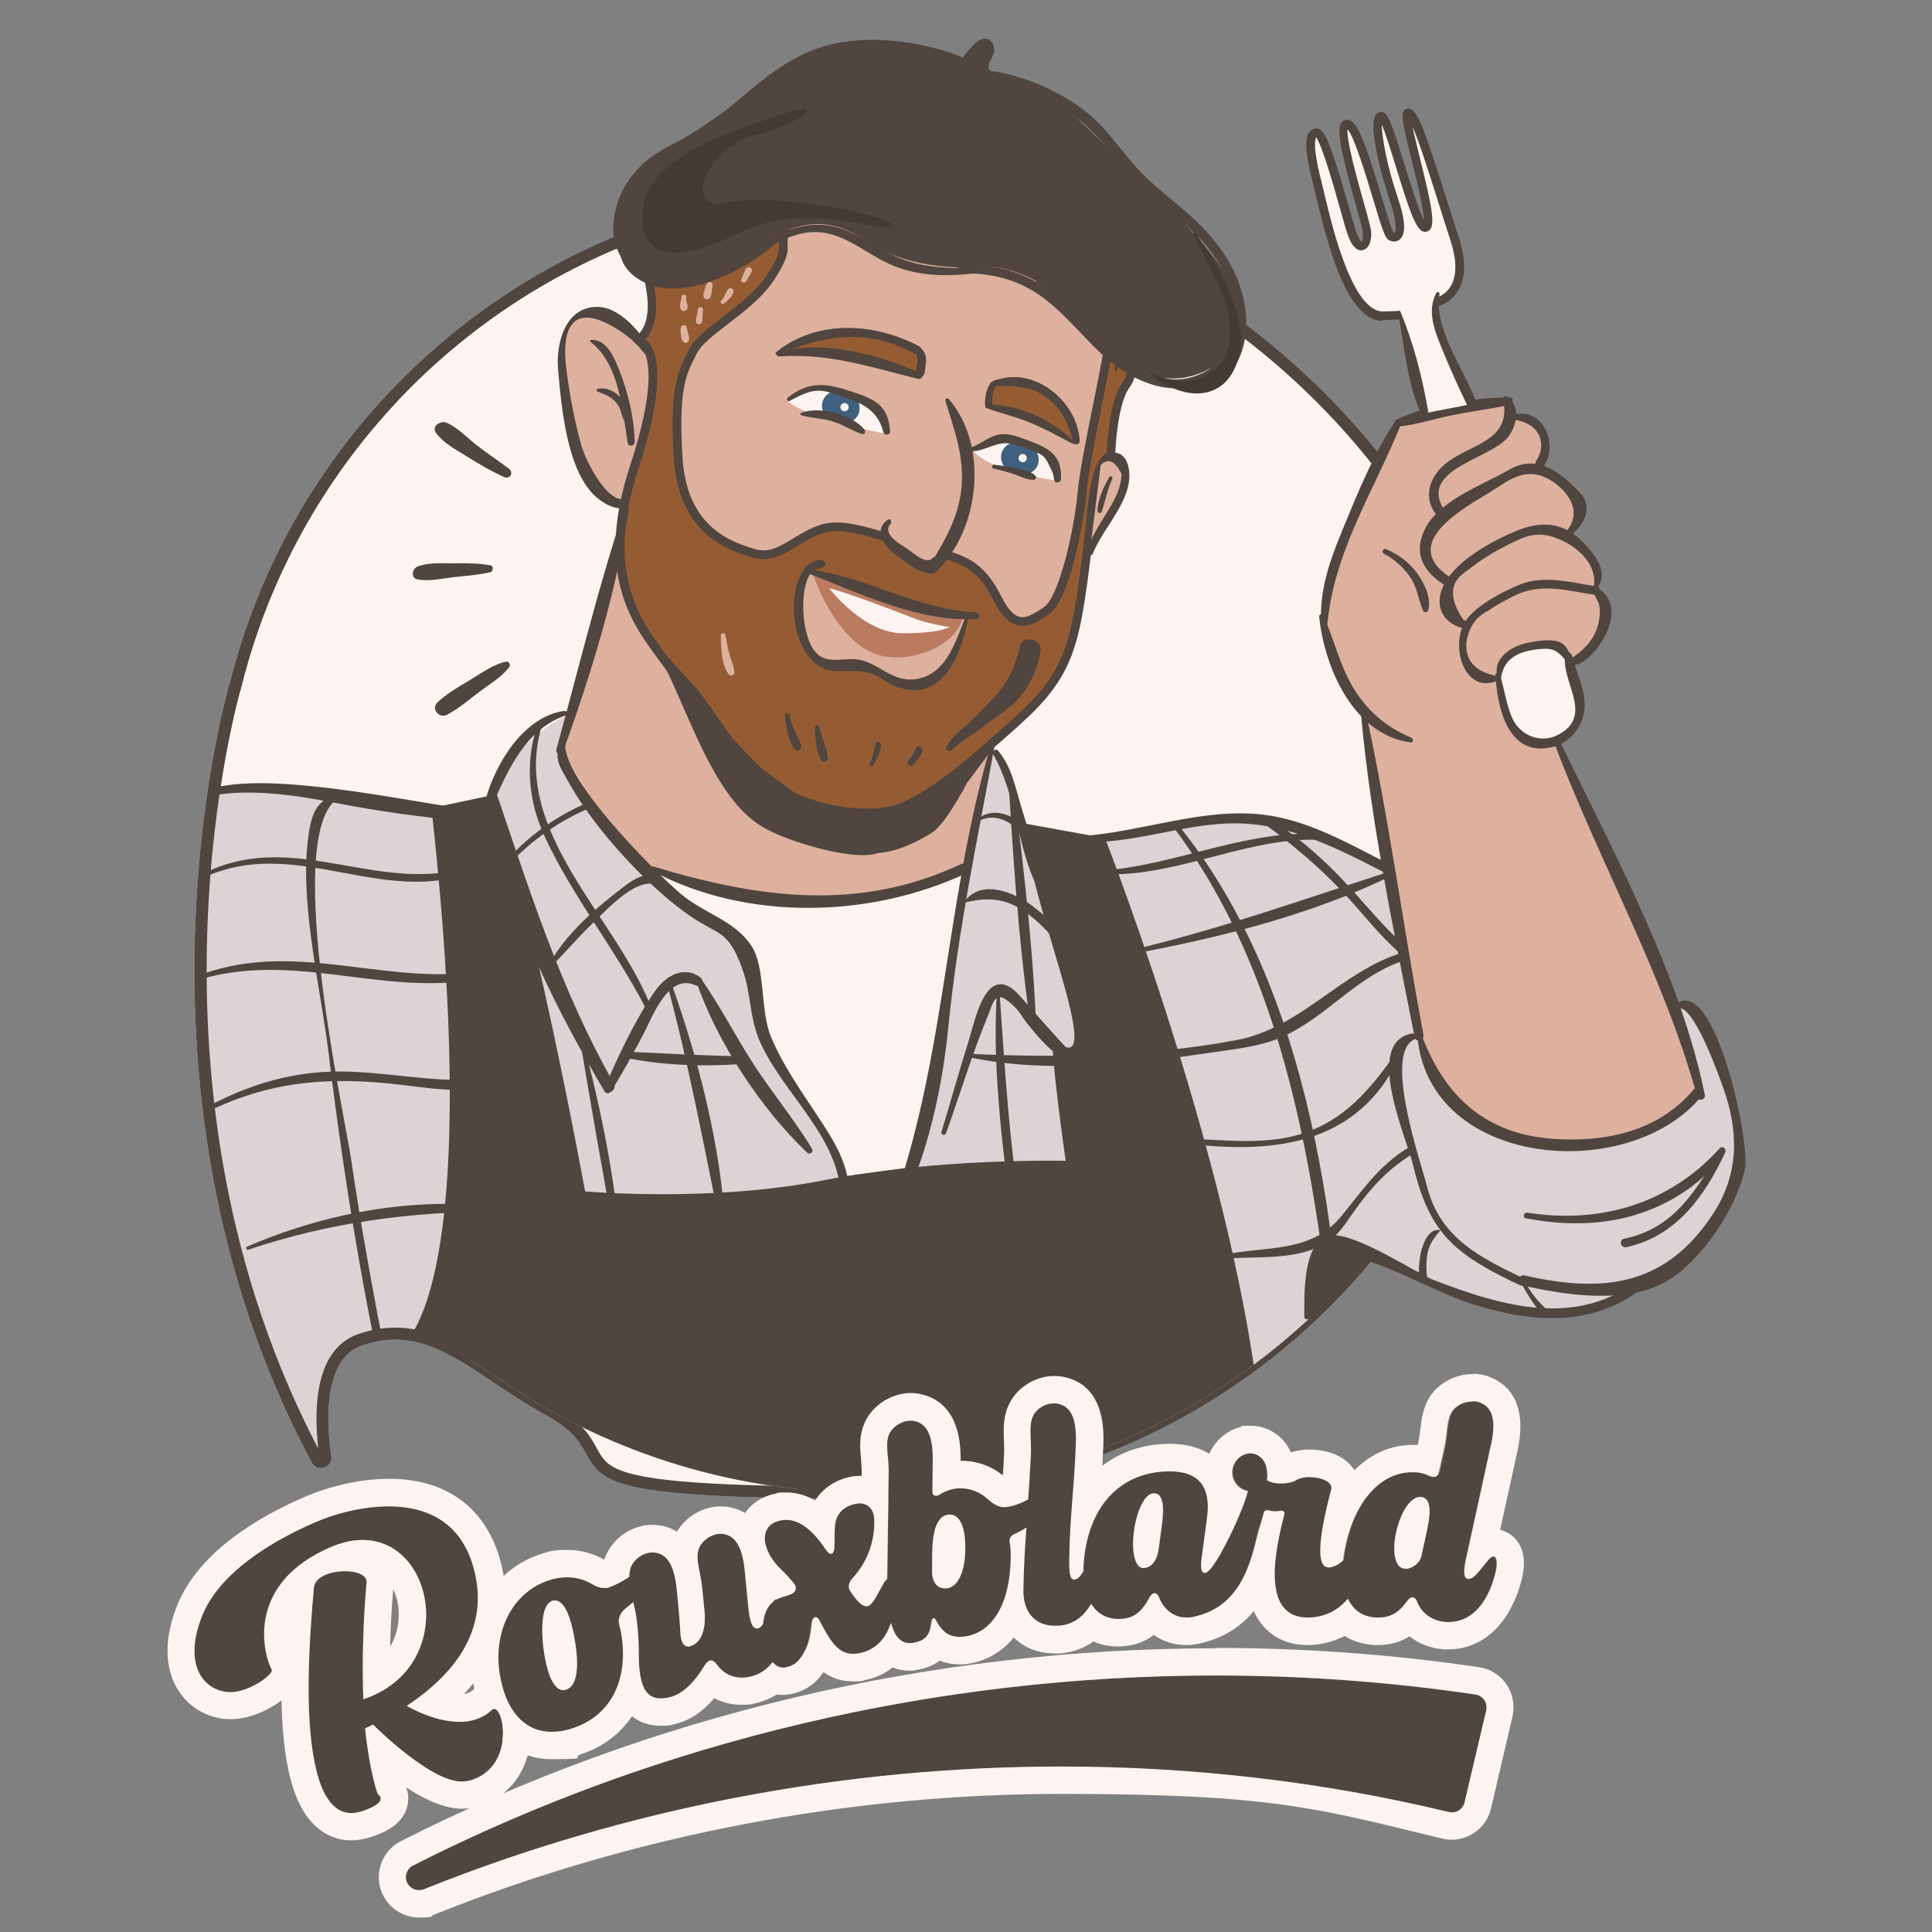
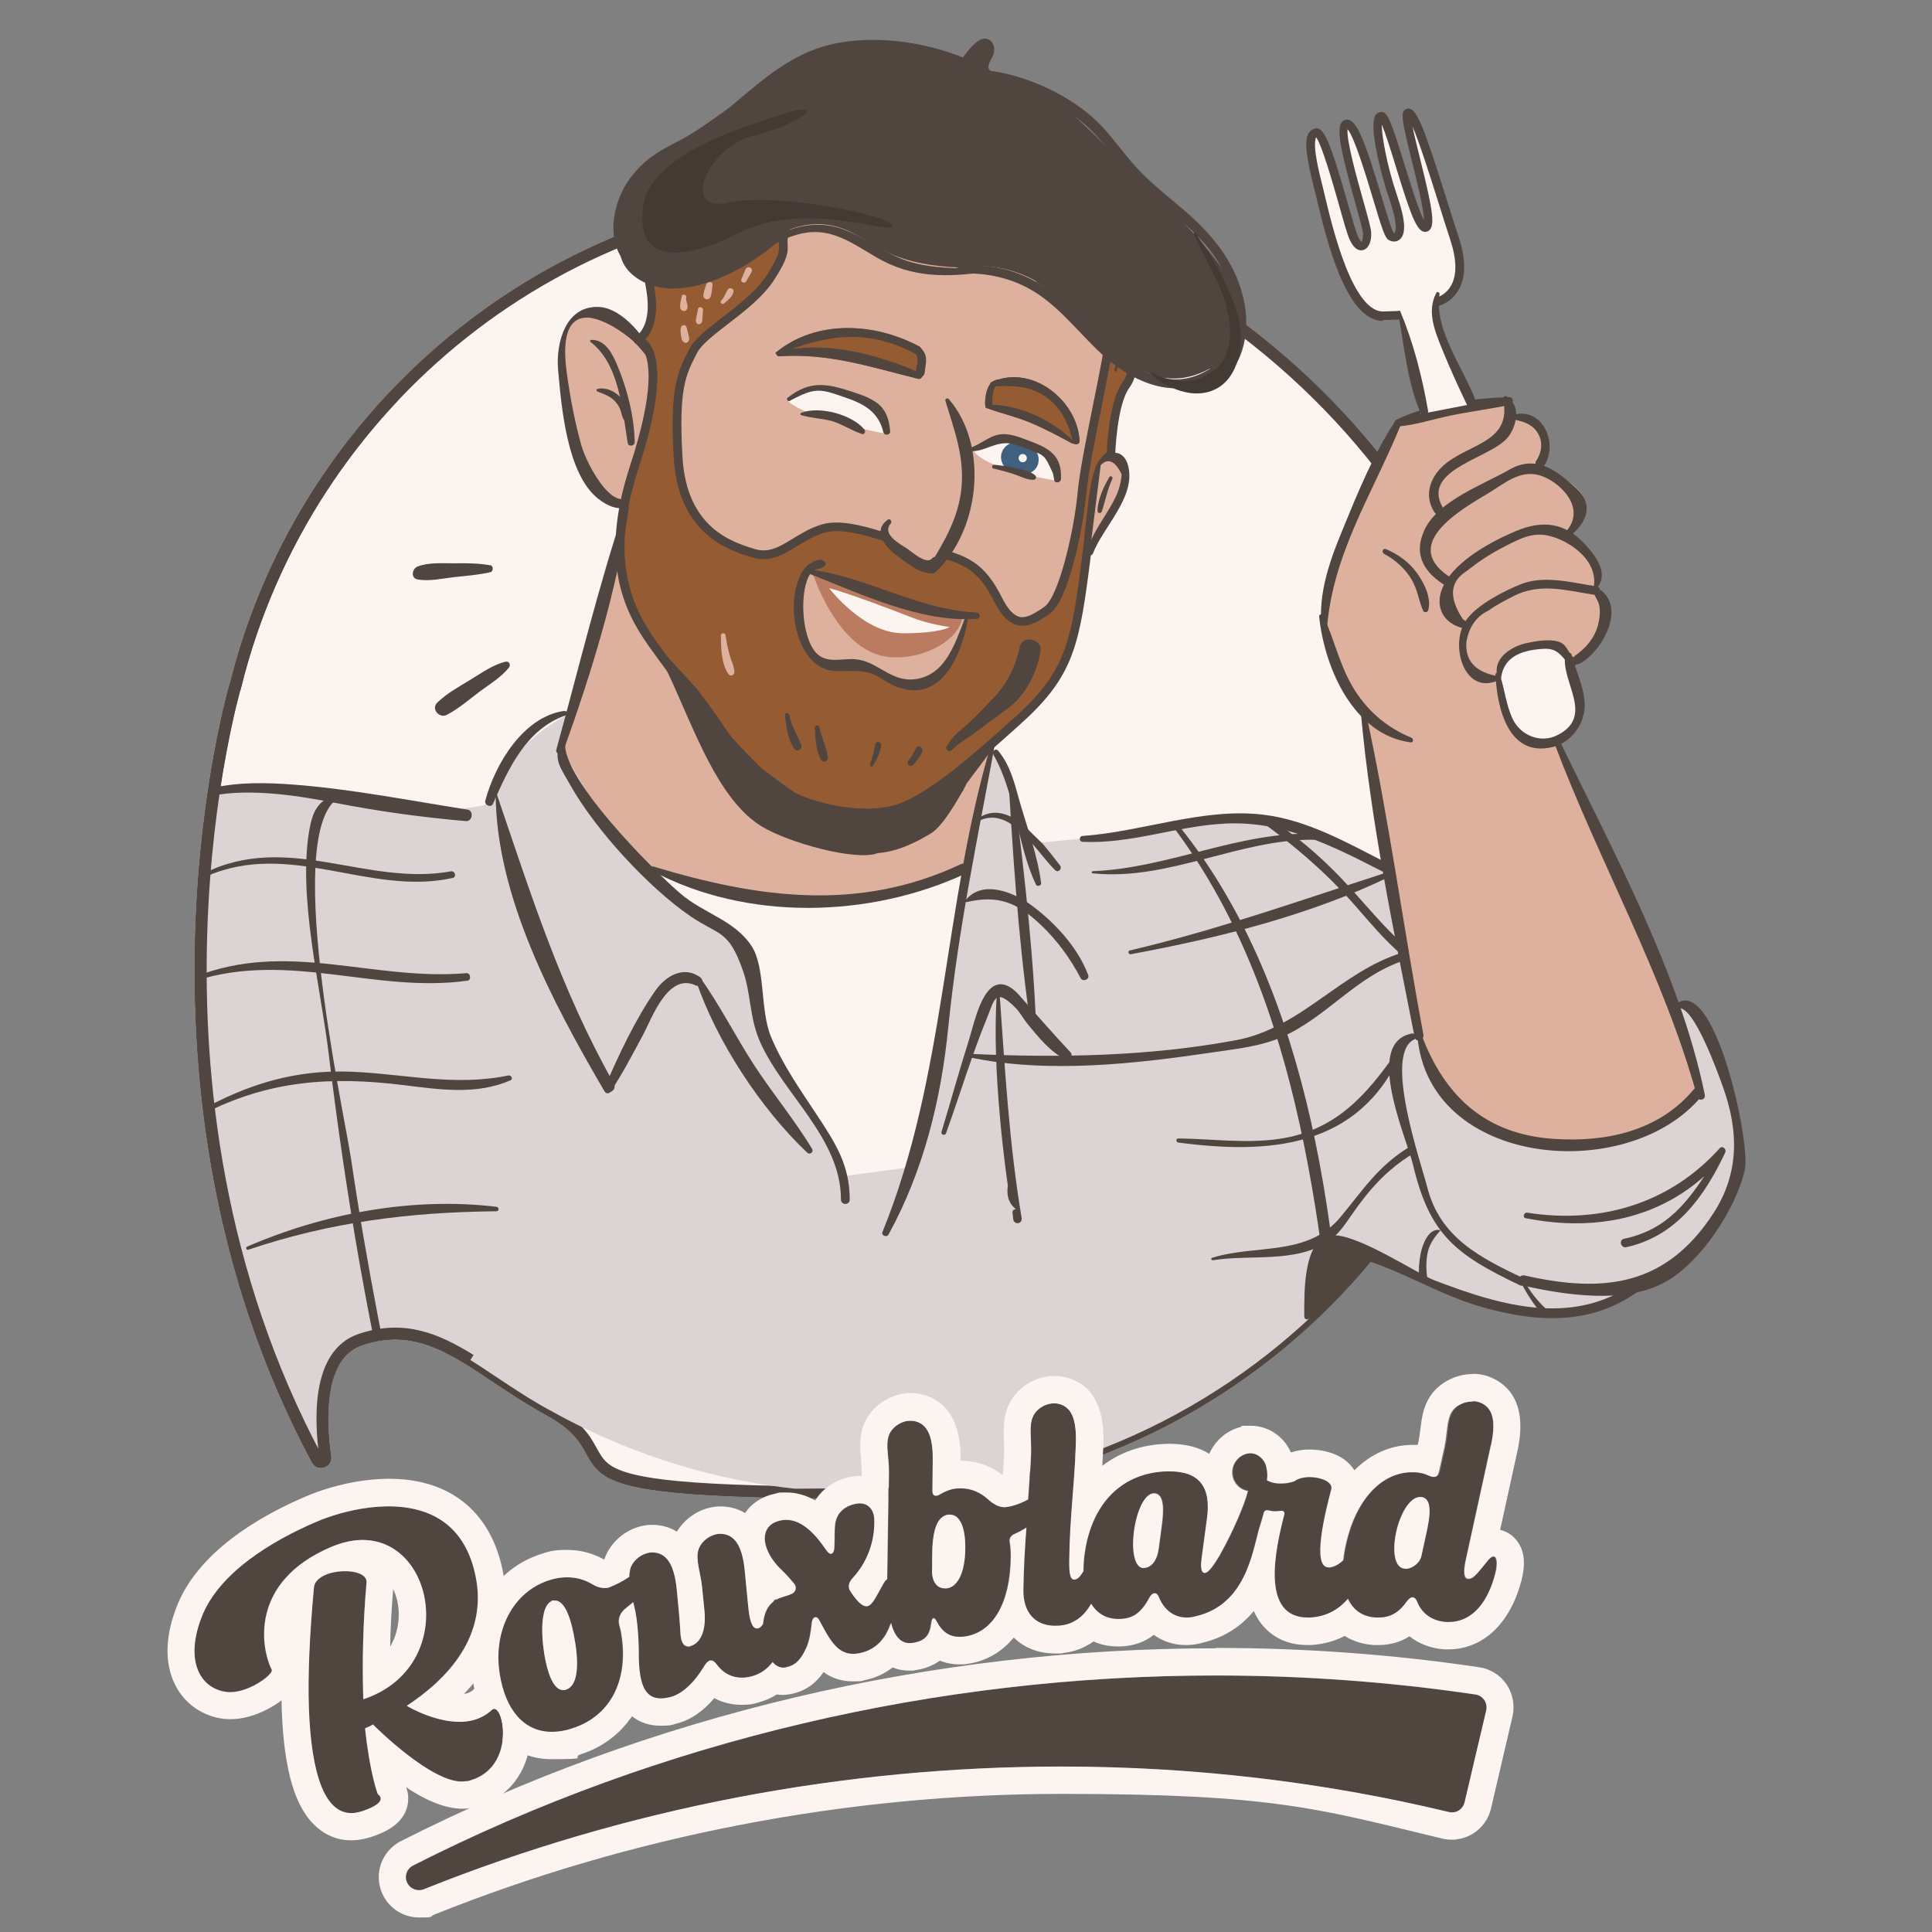
<svg xmlns="http://www.w3.org/2000/svg" id="Calque_1" data-name="Calque 1" viewBox="0 0 1080 1080">
  <rect x="0" y="0" width="1080" height="1080" fill="#808080" stroke="none" />
  <defs>
    <style>      .cls-1 {        fill: #ddb19e;      }      .cls-1, .cls-2, .cls-3, .cls-4, .cls-5, .cls-6, .cls-7, .cls-8, .cls-9, .cls-10 {        stroke-width: 0px;      }      .cls-11 {        clip-path: url(#clippath);      }      .cls-2, .cls-12 {        fill: none;      }      .cls-3 {        fill: #fbf4f0;      }      .cls-4 {        fill: #955c33;      }      .cls-12 {        stroke: #50453f;        stroke-miterlimit: 10;        stroke-width: 6.5px;      }      .cls-5 {        fill: #bb7b61;      }      .cls-6 {        fill: #3f607f;      }      .cls-13 {        clip-path: url(#clippath-1);      }      .cls-14 {        clip-path: url(#clippath-4);      }      .cls-15 {        clip-path: url(#clippath-3);      }      .cls-16 {        clip-path: url(#clippath-2);      }      .cls-17 {        clip-path: url(#clippath-7);      }      .cls-18 {        clip-path: url(#clippath-8);      }      .cls-19 {        clip-path: url(#clippath-6);      }      .cls-20 {        clip-path: url(#clippath-5);      }      .cls-7 {        fill: #433a34;      }      .cls-8 {        fill: #50453f;      }      .cls-9 {        fill: #dcd4d4;      }      .cls-10 {        fill: #51463f;      }    </style>
    <clipPath id="clippath">
      <rect class="cls-2" x="-533.9" y="-219.4" width="2172.6" height="1536.2" />
    </clipPath>
    <clipPath id="clippath-1">
      <rect class="cls-2" x="-533.9" y="-219.4" width="2172.6" height="1536.2" />
    </clipPath>
    <clipPath id="clippath-2">
      <path class="cls-2" d="M131.8,383h0s-66.4,223.9,45.7,433.1c1.2,2.2,4.6,1.1,4.3-1.4-3-20.5-4.7-57.5,19.6-65.8,30.3-10.4,51.6,4.5,77.8,22,1.9,1.3,3.9,2.6,5.9,3.9,3,2,6.1,3.9,9.2,5.9.9.6,1.9,1.2,2.8,1.7,3.1,1.9,6.3,3.8,9.6,5.6.3.2.5.2.8.4,52.4,29.3,112.7,46,176.9,46,200.7,0,363.3-162.7,363.3-363.3S685,107.7,484.3,107.7,171.2,224.9,131.8,383" />
    </clipPath>
    <clipPath id="clippath-3">
      <path class="cls-2" d="M319.4,398.6s-33,13.5-48.2,51.4c0,0-21.2,4.6-34.7,2.1-10.9-2-69.9-19.3-117-9.4-12,80.5-18.7,230.4,57.9,373.4,1.2,2.2,4.6,1.1,4.3-1.4-3-20.5-4.7-57.5,19.6-65.8,30.3-10.4,51.6,4.5,77.8,22,1.9,1.3,3.9,2.6,5.9,3.9,3,2,6.1,3.9,9.2,5.9.9.6,1.9,1.2,2.8,1.7,3.1,1.9,6.3,3.8,9.6,5.6.3.2.5.2.8.4,41.5,23.2,88,38.5,137.6,43.9l83.7-.6c163.4-19.9,293.4-148.3,315.6-311l-87.8-42.6s-43.1-32.3-114.5-12.9l-59.8,5.9-11.8-11.6s-13.3-57.7-33.3-51.5-191.1-106.1-191.1-106.1l-26.6,96.8Z" />
    </clipPath>
    <clipPath id="clippath-4">
      <rect class="cls-2" x="-533.9" y="-219.4" width="2172.6" height="1536.2" />
    </clipPath>
    <clipPath id="clippath-5">
-       <path class="cls-2" d="M131.8,383h0s-66.4,223.9,45.7,433.1c1.2,2.2,4.6,1.1,4.3-1.4-3-20.5-4.7-57.5,19.6-65.8,30.3-10.4,51.6,4.5,77.8,22,1.9,1.3,3.9,2.6,5.9,3.9,3,2,6.1,3.9,9.2,5.9.9.6,1.9,1.2,2.8,1.7,3.1,1.9,6.3,3.8,9.6,5.6.3.2.5.2.8.4,52.4,29.3,112.7,46,176.9,46,200.7,0,363.3-162.7,363.3-363.3S685,107.7,484.3,107.7,171.2,224.9,131.8,383" />
-     </clipPath>
+       </clipPath>
    <clipPath id="clippath-6">
      <rect class="cls-2" x="-533.9" y="-219.4" width="2172.6" height="1536.2" />
    </clipPath>
    <clipPath id="clippath-7">
      <path class="cls-2" d="M797.4,646.2l-35.8,49.2s87.1,65.2,146.3,26.1c0,0,61.3-15.6,66-81.7,0,0-16.2-104.3-51.1-71.5-34.9,32.9-147.8-74.6-147.8-74.6,20.6,66.7,22.3,152.4,22.3,152.4" />
    </clipPath>
    <clipPath id="clippath-8">
      <rect class="cls-2" x="-533.9" y="-219.4" width="2172.6" height="1536.2" />
    </clipPath>
  </defs>
  <g class="cls-11">
    <g class="cls-13">
      <path class="cls-3" d="M131.8,382.9h0C171.2,224.9,314,107.7,484.3,107.7s363.3,162.7,363.3,363.3-162.7,363.3-363.3,363.3-124.6-16.7-176.9-46c-.3-.1-.5-.2-.8-.4-3.3-1.8-6.5-3.7-9.6-5.6-.9-.6-1.9-1.2-2.8-1.7-3.1-2-6.2-3.9-9.2-5.9-2-1.3-3.9-2.6-5.9-3.9-26.1-17.5-47.5-32.3-77.8-22-24.3,8.3-22.5,45.3-19.6,65.8.4,2.5-3.1,3.6-4.3,1.4-112.1-209.2-45.7-433.1-45.7-433.1" />
      <path class="cls-12" d="M131.8,382.9h0C171.2,224.9,314,107.7,484.3,107.7s363.3,162.7,363.3,363.3-162.7,363.3-363.3,363.3-124.6-16.7-176.9-46c-.3-.1-.5-.2-.8-.4-3.3-1.8-6.5-3.7-9.6-5.6-.9-.6-1.9-1.2-2.8-1.7-3.1-2-6.2-3.9-9.2-5.9-2-1.3-3.9-2.6-5.9-3.9-26.1-17.5-47.5-32.3-77.8-22-24.3,8.3-22.5,45.3-19.6,65.8.4,2.5-3.1,3.6-4.3,1.4-112.1-209.2-45.7-433.1-45.7-433.1Z" />
      <path class="cls-3" d="M131.8,382.9h0C171.2,224.9,314,107.7,484.3,107.7s363.3,162.7,363.3,363.3-162.7,363.3-363.3,363.3-124.6-16.7-176.9-46c-.3-.1-.5-.2-.8-.4-3.3-1.8-6.5-3.7-9.6-5.6-.9-.6-1.9-1.2-2.8-1.7-3.1-2-6.2-3.9-9.2-5.9-2-1.3-3.9-2.6-5.9-3.9-26.1-17.5-47.5-32.3-77.8-22-24.3,8.3-22.5,45.3-19.6,65.8.4,2.5-3.1,3.6-4.3,1.4-112.1-209.2-45.7-433.1-45.7-433.1" />
      <path class="cls-12" d="M131.8,382.9h0C171.2,224.9,314,107.7,484.3,107.7s363.3,162.7,363.3,363.3-162.7,363.3-363.3,363.3-124.6-16.7-176.9-46c-.3-.1-.5-.2-.8-.4-3.3-1.8-6.5-3.7-9.6-5.6-.9-.6-1.9-1.2-2.8-1.7-3.1-2-6.2-3.9-9.2-5.9-2-1.3-3.9-2.6-5.9-3.9-26.1-17.5-47.5-32.3-77.8-22-24.3,8.3-22.5,45.3-19.6,65.8.4,2.5-3.1,3.6-4.3,1.4-112.1-209.2-45.7-433.1-45.7-433.1Z" />
      <path class="cls-3" d="M131.8,382.9h0C171.2,224.9,314,107.7,484.3,107.7s363.3,162.7,363.3,363.3-162.7,363.3-363.3,363.3-124.6-16.7-176.9-46c-.3-.1-.5-.2-.8-.4-3.3-1.8-6.5-3.7-9.6-5.6-.9-.6-1.9-1.2-2.8-1.7-3.1-2-6.2-3.9-9.2-5.9-2-1.3-3.9-2.6-5.9-3.9-26.1-17.5-47.5-32.3-77.8-22-24.3,8.3-22.5,45.3-19.6,65.8.4,2.5-3.1,3.6-4.3,1.4-112.1-209.2-45.7-433.1-45.7-433.1" />
      <path class="cls-12" d="M131.8,382.9h0C171.2,224.9,314,107.7,484.3,107.7s363.3,162.7,363.3,363.3-162.7,363.3-363.3,363.3-124.6-16.7-176.9-46c-.3-.1-.5-.2-.8-.4-3.3-1.8-6.5-3.7-9.6-5.6-.9-.6-1.9-1.2-2.8-1.7-3.1-2-6.2-3.9-9.2-5.9-2-1.3-3.9-2.6-5.9-3.9-26.1-17.5-47.5-32.3-77.8-22-24.3,8.3-22.5,45.3-19.6,65.8.4,2.5-3.1,3.6-4.3,1.4-112.1-209.2-45.7-433.1-45.7-433.1Z" />
    </g>
    <g class="cls-16">
      <path class="cls-9" d="M90.3,457.3l42.5,377,738.3-5,174.5-211-289.1-140.3s-43.1-32.3-114.5-12.9l-59.8,5.9-11.8-11.6s-13.3-57.7-33.3-51.5c-19.9,6.2-191.1-106.1-191.1-106.1l-26.6,96.8s-33,13.5-48.2,51.4c0,0-21.2,4.6-34.7,2.1-13.4-2.5-100-28.1-147.1,2.4" />
    </g>
    <g class="cls-15">
      <path class="cls-10" d="M114.9,490.1c47-21,91.5,11,138.1.7,2.4-.5,1.4-4.2-1-3.7-47.2,8.5-91.4-22.4-138.2,1.2-1.2.6-.2,2.4,1.1,1.8" />
      <path class="cls-10" d="M109.4,548.2c52.7-16.6,100.4,7.2,151.9,0,2.3-.3,1.8-4.4-.6-4.2-52.4,4.5-99.8-18.6-151.9,2.1-1.2.5-.7,2.4.5,2" />
      <path class="cls-10" d="M112.9,623.1c37.1-19.3,72.3-21.5,112.8-16.5,20.2,2.5,40.6,5.6,59.7-2.7,1.6-.7.4-3-1.2-2.7-30.4,6.2-57.3-.8-87.6-2.1-31.3-1.3-57.9,6.8-85,21.9-1.4.8-.2,2.9,1.2,2.1" />
      <path class="cls-10" d="M138.8,698.6c46-15.5,90.3-21,138.7-21.5,1.6,0,1.6-2.3,0-2.5-46.9-5.6-96.3,3.6-139.4,22.3-1,.4-.3,2.1.7,1.7" />
      <path class="cls-10" d="M191.2,442.9c-12.6,3.7-16.2,8.7-18.4,21.8-6.2,37.2,6.4,87,10.9,124.1,9.5,78.4,22.8,156.9,41.7,233.6.5,2,3.5,1.1,3.1-.8-11.9-57.4-23.6-114.7-32.1-172.8-4.1-27.8-40.5-190.9-4.7-204,1.1-.4.7-2.2-.5-1.8" />
      <path class="cls-10" d="M540.3,504.3c17.7-4.2,28.4.3,41.4,12.6,9.3,8.8,16.4,18.6,22.4,29.9,1.2,2.3,5.2.7,4.2-1.8-5.8-15.3-18.1-28.7-31.1-38.5-9.9-7.5-27.9-15.2-37.5-3.2-.4.4,0,1.1.6,1" />
      <path class="cls-10" d="M547.8,458.6c17.5-8,31.6,17.7,42,27.8,1.8,1.8,4.2-.8,2.7-2.7-9.2-11.7-27.9-38.2-45.5-26.4-.9.6-.1,1.8.8,1.4" />
      <path class="cls-10" d="M563.3,428.1c2.7,46.3,5.6,93.4,12,139.4.3,2.1,3.7,1.6,3.6-.5-2.2-46.3-8-93-13.8-138.9-.1-1.1-1.9-1.2-1.9,0" />
      <path class="cls-10" d="M557.2,555.6c-1.4,22.6-.3,45.4,1.7,68,.8,9.7,1.9,19.3,3.1,29,.5,3.4.9,6.8,1.4,10.3-1,6.4,1.1,11.2,6.4,14.4-.7-1.9-4-1.8-3.8.5.1,1.2.3,2.5.4,3.7.4,3.4,5.2,2.8,4.7-.6-7-41.7-9.3-83.1-12.3-125.2,0-1-1.5-1-1.6,0" />
      <path class="cls-10" d="M541.7,591c44.3,9.4,93.8,3.6,138.2-3,12.2-1.8,25.1-3.2,36.5-8.2,25.5-11.2,41.8-34.4,69.1-43.1,2.7-.9,1.6-5.2-1.2-4.3-35,10.6-56.8,42.3-93.5,49.1-49,9.1-99.2,9.9-148.8,7.6-1.1,0-1.4,1.7-.3,1.9" />
      <path class="cls-10" d="M632.2,533.4c49.2-9.1,99.8-21.7,145-43.5,1.4-.7.4-2.9-1-2.5-48.2,15.5-95.1,32.3-144.6,43.9-1.4.3-.8,2.4.6,2.1" />
      <path class="cls-10" d="M610.9,488.2c42.6,4.4,82-19.5,124.6-18.8,2.1,0,2.1-3.3,0-3.3-42.8-1.5-81.9,19.2-124.6,20.9-.8,0-.8,1.2,0,1.3" />
      <path class="cls-10" d="M650.7,455.6c75,94,87.8,225.4,99,340.8.2,2,3.3,2.1,3.3,0-5.2-115.5-22-251.9-100.5-342.6-1.1-1.3-2.8.5-1.8,1.8" />
      <path class="cls-10" d="M658.8,638.7c50.7,6.7,100.5,3.1,124.2-49.5.7-1.5-1.2-2.6-2.2-1.3-17.1,24.6-34.4,44.1-65.5,48.7-18.8,2.8-37.8,0-56.6-.2-1.5,0-1.4,2.1,0,2.3" />
      <path class="cls-10" d="M678,704.5c20.4-3.4,46.4,1.8,64.5-10.6,5.9-4,9.1-9.1,13.1-14.8,9.8-14.1,19.2-24.9,34.1-34.1,2.3-1.4.2-5.1-2.1-3.7-17.3,10.6-25.7,23.9-38.2,39-18.5,22.3-46.8,15.1-71.8,22.8-.9.3-.5,1.5.4,1.3" />
      <path class="cls-10" d="M696.9,453.4c22.9,16.1,43.5,33,61.9,54.3,14.3,16.5,28.1,33,49.2,40.6,1.9.7,3.2-2.4,1.4-3.2-25.8-12.6-40.5-34-59.7-54.2-15-15.7-32.2-29.7-51.3-40-1.7-.9-3,1.5-1.5,2.5" />
    </g>
    <g class="cls-14">
      <path class="cls-8" d="M118.2,444.9c22.3-4.6,51.1.4,69.1,3.9,24.2,4.7,48.5,8.1,73.2,10.2,3.6.3,4.5-5.8.9-6.4-32-5-65.2-11.6-97.4-14-14.2-1.1-31-1.6-46,2.1" />
    </g>
    <g class="cls-20">
      <path class="cls-10" d="M283.8,484.1c12.9-14.2,28.6-25.2,46.3-32.6,1.9-.8,1.1-3.9-.9-3.1-18.3,7.6-34.1,19-47.2,33.9-1,1.2.7,2.9,1.7,1.7" />
-       <path class="cls-10" d="M308.3,540c8-7.7,15.1-16.4,23.2-24.1,7.3-6.9,25.7-27.6,37-20.5,1.6,1,3.2-1.2,2-2.6-8.2-8.9-19,.7-26.2,6.3-14.1,11-28.5,24.1-37.3,39.8-.5.9.7,1.8,1.4,1.1" />
      <path class="cls-10" d="M300,406.4c-6.5,20.9-4.6,41.8,4.7,61.7,15.2,32.7,39.2,62.6,56,95,.8,1.5,3.5.5,2.8-1.2-19.9-50-77.3-97-61-154.9.4-1.6-2-2.2-2.4-.7" />
      <path class="cls-10" d="M373.3,551.5c12,44.7,20.2,89.2,29.5,134.4.3,1.5,2.8,1.2,2.7-.4-2.8-45.2-14.7-92.2-29.8-134.7-.5-1.5-2.7-.9-2.3.6" />
      <path class="cls-10" d="M323.5,577.1c6.6,39,13.2,78.2,20.7,117,.3,1.4,2.7,1.1,2.6-.3-3.8-39.2-11.8-79-22.4-116.9-.2-.6-1-.3-.9.3" />
      <path class="cls-10" d="M349.5,591.3c20.5,4.2,42.7,5,63.5,3.6,2.8-.2,2.9-4.4,0-4.5-21.1-.3-42-1.6-63-2.5-1.9,0-2.3,2.9-.4,3.3" />
      <path class="cls-8" d="M220.5,755.6s52.5-15,20.7-303.9l36.3-7.7s23.8,83.6,49.6,222c0,0,70.7,6.3,133.7-6.3,63.1-12.5,134.9-10.8,134.9-10.8,0,0-10-70.5-6.5-67.6,33.8,27.9-18.5-86.6-15.6-120.8l44.1,8s82.7,211.3,88.5,348.2c8,190.7-423.8-13.8-423.8-13.8" />
    </g>
    <g class="cls-19">
      <path class="cls-12" d="M263,760.2c-19.5-12.1-37.8-19.5-61.6-11.4-24.3,8.3-22.5,45.3-19.6,65.8.4,2.5-3.1,3.6-4.3,1.4-112.1-209.2-45.7-433.1-45.7-433.1h0c15.3-61.3,46.1-116.4,88-161" />
      <polygon class="cls-1" points="345 305.6 314.8 420 345 471.5 364.3 486.7 405.4 499.2 468.4 505.9 506.5 497.4 540.1 488.1 554.1 415.8 387 379.8 345 305.6" />
      <path class="cls-9" d="M775.1,493.8s112.9,107.5,147.8,74.6c34.9-32.9,51.1,71.5,51.1,71.5-4.6,66.1-66,81.7-66,81.7-59.2,39.1-146.3-26.1-146.3-26.1l35.8-49.2s-1.7-85.8-22.3-152.4" />
    </g>
    <g class="cls-17">
      <path class="cls-10" d="M805.2,687.7c-6.6-1.6-10,8-11,12.8-1.8,8.7-1.4,19.4,2.1,27.6,1,2.3,4.3.6,3.8-1.6-1.4-7-3.1-13.8-2.7-21,.4-8,2.8-12,7.8-17.7,0,0,0,0,0,0" />
      <path class="cls-10" d="M851,718.4c8.1,15.1,19.9,28.5,36.8,33.8,2.4.8,4.1-3,1.7-4.1-14.7-7.1-28.5-16.2-36.7-30.8-.7-1.2-2.6-.1-1.9,1.1" />
    </g>
    <g class="cls-18">
      <path class="cls-1" d="M869.7,414.3c6-3.1,12.1-7.9,13.9-14.4,2.6-9.4-3.2-20.2-6.4-29.4.2-.2,2,0,2.2-.3.6.1,1.6-.9,2.3-1.3,11.7-6,26-25,12.7-36-.3-.3-.5-1.3-.9-1.5,0-.8-1-2.3-1.9-2.6,5.9-8.2-.2-16.3-6.5-23-2.1-2.2-6.1-4.8-8.3-6.3,8.6-7.6,13.8-18.2,4.5-26.8-6.1-5.6-14.6-9.9-20.8-12.1,0,0,0,.1,0,0,7.7-11.6-.4-30.3-15.9-27.4,0-2.5,2.4-6.5,1.1-8.5.4-1.3-.4-.5-2.1-.5-.3,0-.7,0-1,0-.2-.1-1.7.1-1.9,0-.7-.4-1.6,0-1.9.6-19.4.6-38,2.3-54.9,11-.5.3-2.4.2-2.5.7-12.2,18.3-20.3,39.8-28.6,60.1-6.4,15.4-14.2,30.3-14.2,46.6-.6,0,0-.7,0,0,1.9,18.8,9.6,39.8,23.6,54.3,5.4,60.1,17,123,28.6,182.1.2,1.1,1,1.7,1.8,1.8,8.2,70.8,116.1,79.4,157.1,32.8,1.4.8,3.8-.4,3.2-2.4-17.6-64.7-53.7-136.7-83.4-197.5" />
      <path class="cls-1" d="M364.9,201.5c-5.6-9-4-7.1-19.4-22.7-3.7-3.7-11.1-5.9-16.1-4.6-4.5,1.2-11.3,6.9-12.9,11.3-5.8,15.7-1.1,27,1.8,43.4,2.1,11.6,4.1,23.3,8.8,34.2,2.9,6.8,6.7,14.4,13.7,16.6,12,3.8,12.8,2.9,16.6-6.5" />
      <path class="cls-8" d="M366,201.2c-4.1-11.7-17.8-28.8-31-29.6-19-1-24.4,20.4-23,35.3,1.8,19.9,4.8,58.1,22.4,71.9,10.8,8.5,20.4,6.8,25.2-5,.9-2.3-3-4-4-1.7-9.6,21.2-27.4-11.6-30.6-23.1-3.6-12.7-6.2-26.4-8-39.5-1.2-8.8-4-30.7,9.9-31.9,8.3-.8,21.2,7.7,27.1,13.1,3.8,3.5,6.7,7.8,10.3,11.5.8.8,2.2,0,1.9-1.1" />
      <path class="cls-4" d="M356.7,190.1s20.1,3.3-2,70.7c-15.6,47.6-6.5,75.8,10.3,99.3,29,40.6,47.1,59.7,63.5,75.5,16.4,15.8,53.7,23,73.8,16.3,20.1-6.7,50.2-34.6,65.6-48.3,28.7-25.5,32.7-41.9,38.3-84.4,5.6-42.4,4.5-58.8,14.8-64.9,0,0,.7-28.8,8.4-39.2,7.7-10.4,4-40.6,0-54-4-13.4-15.8-27.5-12.7-28.2,3-.7,5.8-4-5.1-20.1,0,0,12.2-1-14-20.5-26.2-19.5-81.2-36.2-88.7-36.9-7.5-.7-42.4-6.7-79.7,14.1,0,0-4.7-6.7-7.4-6.4-2.7.3,4.7,2.7,2,8,0,0-12.4-6.7-17.1-3.7-4.7,3,11.1-1.3,2.7,10.1,0,0-13.8,4.4-17.8,18.4-4,14.1-16.7,12.7-17.8,22.9-2,18.4-6.5,10.5-10,19.6-3.5,9.1-1.8,12.8,0,23.8,3.6,22.3-7.1,27.8-7.1,27.8" />
      <path class="cls-8" d="M484.1,456.8c-20.7,0-45-7.7-57.4-19.5-18.3-17.6-36.2-37.2-63.8-75.8-14.9-20.8-27.8-49.2-10.6-101.4,13.9-42.5,10.7-58.4,7.5-64.1-1.7-3-3.6-3.5-3.6-3.5-1-.2-1.8-1.1-1.9-2.1-.1-1,.3-2,1.2-2.4.4-.3,9.1-5.4,5.9-25.3-.3-1.9-.6-3.6-.9-5.2-1.3-7.4-2.1-11.8,1-19.9,1.7-4.2,3.7-5.5,5.3-6.5,1.8-1.1,3.5-2.2,4.6-12.4.7-6,4.6-8.7,8.3-11.4,3.8-2.7,7.7-5.4,9.6-11.9,3.8-13.3,15.4-18.6,18.6-19.8,1.8-2.6,1.6-3.5,1.6-3.5-.3-.3-1.8-.6-2.4-.7-1.3-.2-3.2-.5-3.6-2.4-.4-1.9,1.4-3.1,2-3.4,4.1-2.6,11.4-.2,15.9,1.8-.3-.3-.6-.7-1-1.1-.8-.8-1.9-1.9-1.4-3.6.2-.6.8-1.7,2.6-1.9,3-.4,6.2,2.9,8.4,5.6,34.3-18.4,66.3-14.8,77-13.6l2.2.2c7.8.7,63.1,17.4,89.9,37.4,17.3,12.9,18.5,18.1,17.6,21.2-.3,1-.8,1.7-1.5,2.3,7.4,11.5,7.1,15.8,6.2,18.1-.4.9-1,2-2.4,2.7.7,1.5,2.1,3.9,3.3,6,3.1,5.3,7.3,12.6,9.5,19.8,4,13.4,8.2,44.6-.4,56.1-7.2,9.7-8,37.6-8,37.9,0,.8-.5,1.6-1.2,2-6.8,4-8,14.6-10.6,37.6-.8,7.2-1.7,15.7-3,25.6-5.7,43.7-10,60-39.1,85.9l-4,3.6c-16.3,14.5-43.5,38.9-62.4,45.2-5.5,1.8-12,2.7-18.9,2.7M360.9,189.7c.9.8,1.9,1.9,2.9,3.4,4.6,7.6,7.2,25.7-6.8,68.5-16.5,50.2-4.2,77.3,10,97.1,27.4,38.4,45.1,57.8,63.2,75.2,15.1,14.5,51.2,22.4,71.4,15.7,18-6,44.8-29.9,60.7-44.2l4.1-3.6c27.8-24.7,32-40.5,37.5-82.9,1.3-9.8,2.2-18.2,3-25.5,2.6-23.6,3.9-34.9,11.8-40.5.2-5.9,1.6-29.6,8.9-39.3,7.1-9.6,3.5-38.8-.4-51.9-2-6.6-6-13.6-9-18.7-3.4-5.9-5-8.6-4.1-10.8.3-.7,1.4-1.6,2.1-1.7.6-.1.7-.3.7-.4.2-.6.9-3.9-7.3-16-.5-.7-.6-1.6-.2-2.4.4-.8,1.1-1.3,2-1.4.2,0,.5-.1.6-.2h0s.5-3.7-15.9-15.9c-25.6-19.1-80.2-35.8-87.5-36.4l-2.3-.2c-10.5-1.2-42.3-4.8-76,14-1.1.6-2.5.3-3.2-.7-.2-.2-.3-.5-.5-.7-.1.7-.4,1.3-.7,2.1-.3.6-.8,1-1.4,1.2-.6.2-1.3.1-1.9-.2-2.5-1.3-5.9-2.8-9-3.6,0,.2.2.3.2.5,1.2,3-.9,6.5-2.6,8.8-.3.4-.7.7-1.2.9-.1,0-12.6,4.2-16.2,16.8-2.3,8.2-7.4,11.7-11.4,14.6-3.8,2.6-5.9,4.3-6.3,8-1.3,11.6-3.6,13.9-6.8,15.9-1.3.8-2.3,1.5-3.4,4.2-2.7,6.8-2.1,10.1-.8,17.3.3,1.6.6,3.3.9,5.3,2.6,16.1-1.9,24.2-5.3,27.8M617.2,135.2s0,0,0,0c0,0,0,0,0,0" />
      <path class="cls-1" d="M462,98.6s25.6,25.8,59.1,17.1c0,0,8,15.8,23.4,10.4,0,0,10.4,12.4,29.5,12.4s50.3,31.6,44.3,62.9c-6,31.3-12.2,58.4-13.7,74.9-1.5,16.5-9.5,57.7-19.5,64.7-10.1,7-18.4,11.7-27.5-6.4-9.1-18.1-18.4-22.5-36.5-26.5-18.2-4-45.5-17.4-61.2-12.7-15.7,4.7-24.4,18.1-38.8,13.8-14.4-4.4-39.8-13.2-42.1-53.6-2.3-40.5,2.7-47.9,8.4-59.3,5.7-11.4,32.4-23.9,43.8-42,11.4-18.1,3.7-14.1,8.1-26.8,4.4-12.7,18.4-32.7,22.8-28.8" />
      <path class="cls-8" d="M571.5,349.8c-1,0-2-.1-2.9-.4-4.9-1.2-9.1-5.6-13.1-13.6-8.9-17.7-17.8-21.4-34.9-25.2-5.7-1.3-12.2-3.4-19-5.7-14.4-4.8-30.8-10.2-40.9-7.1-5.6,1.7-10.4,4.6-14.9,7.4-7.9,4.8-15.3,9.4-25.3,6.4-12.4-3.7-41.3-12.5-43.9-55.8-2.3-39,2.4-48.1,7.7-58.7l.9-1.8c2.9-5.8,10.2-11.4,18.6-17.9,9.1-7,19.5-15,25.4-24.4,6.5-10.4,6.4-12.8,6.2-15.8-.1-2.3-.3-5.1,1.6-10.5,3.7-10.8,15.1-28.8,22.3-30.8,1.6-.4,3.2-.1,4.4.9,0,0,0,0,.1.1.2.2,25.1,24.7,56.8,16.5,1-.3,2.2.2,2.8,1.2.3.6,7.2,13.8,20.5,9.2,1-.3,2,0,2.6.7,0,.1,10,11.6,27.7,11.6s22.8,7.7,32.7,19.7c11.8,14.2,16.8,31,13.9,46.1-1.7,8.7-3.4,17-4.9,24.9-4.1,20.4-7.6,38-8.7,49.8-1.3,14.3-8.9,58.3-20.5,66.5-5.2,3.7-10,6.7-15,6.7M467.5,292.1c10.5,0,23.2,4.2,35.6,8.3,6.7,2.2,13.1,4.3,18.6,5.5,19.3,4.3,28.8,9.1,38.2,27.8,3.3,6.6,6.5,10.2,9.9,11.1,4,1,8.7-1.9,14-5.6,8.4-5.9,16.8-44.1,18.5-63,1.1-12.1,4.7-29.8,8.8-50.3,1.6-7.9,3.3-16.2,4.9-24.9,2.6-13.6-2.1-29-12.9-42.1-8.9-10.7-20.5-18-29-18-16.6,0-27-8.8-30.3-12.1-11.8,3.2-20.2-4.5-23.9-10.4-32.2,7.3-56.5-15.1-59.3-17.9-3.4.4-14.8,15.3-19,27.7-1.6,4.5-1.4,6.6-1.3,8.7.2,4.3-.1,7.8-7,18.7-6.3,10.1-17,18.3-26.5,25.6-7.6,5.9-14.8,11.4-17.2,16.2l-.9,1.8c-5.3,10.4-9.4,18.6-7.2,56.2,2.3,40,28.1,47.7,40.4,51.5,7.9,2.4,13.8-1.2,21.3-5.8,4.6-2.8,9.8-6,16.1-7.9,2.5-.8,5.3-1.1,8.3-1.1M460.7,100.6h0,0Z" />
      <path class="cls-4" d="M514.6,194.5c-.2-.3-.4-.6-.9-.8-.2,0-.4-.2-.5-.3-.3-.2-.6-.3-1-.5-24.5-12.5-56.1-14.1-78.4,4.1-.5.4-.2,1,.3,1.2.1.5.5,1,1.1.9,28.2-1.9,51.2,6,78,12.6,1,.2,1.8-.4,2.1-1.3,1.5-1.1,1.5-2.7,1.7-4.6.3-2.1.7-4.2.4-6.2-.3-2-1.4-3.8-2.9-5.2" />
      <path class="cls-4" d="M603.5,246.5c-1.1-21.5-24.1-41-45.5-34.3-1.3.1-2.5.6-3.4,1.3-.2,0-.3.1-.5.2-.4.2-.5.5-.6.9-2.3,3-2.9,7.9-2.9,11.4,0,.4.2.6.4.8-.2.5,0,1.1.5,1.3,8.1,3,16.5,4.8,24.5,8.2,8,3.3,15.6,7.5,23.2,11.5,0,0,.1,0,.2,0,.4.3,1,.4,1.6.5.2,0,.4,0,.7,0,.1,0,.3,0,.4,0h0c.8-.2,1.5-.8,1.4-1.8" />
      <path class="cls-8" d="M434.9,198.2c26.2-11.2,50.4-14.7,76.5-.5,2.7,1.5,5.1-2.6,2.4-4.1-24.7-13.2-57.1-15.2-79.9,3.3-.8.6.2,1.6,1,1.2" />
      <path class="cls-8" d="M509.1,193.9c.5,1.2,1.4,2,2.2,3,1.5,1.9,1.8,3.6,1.5,6-.3,2.6-1.8,5.7.3,7.8.5.5,1.3.6,1.9.2,2-1,1.9-2.9,2.2-4.9.3-2.1.7-4.2.4-6.2-.5-3.5-3.7-6.9-7.2-7.5-1-.2-1.7.7-1.3,1.7" />
      <path class="cls-8" d="M435.4,199.2c28.2-1.9,51.2,6,78,12.6,1.8.5,3.2-2.4,1.3-3.2-24-10.5-53.7-18.6-79.6-11.9-1.3.3-1.1,2.5.3,2.5" />
      <path class="cls-8" d="M559.2,212.1c-7.2-.3-8.5,8.6-8.5,13.9,0,2.6,4,2.6,4,0,0-4.9.1-10.1,4.8-12.8.5-.3.3-1.1-.3-1.1" />
      <path class="cls-8" d="M554.8,216c10.6-.5,20.4-.6,29.6,5.7,8.7,5.9,13.1,15.3,15.3,25.3.5,2.1,3.9,1.7,3.8-.5-1.1-22.8-27-43.4-49.4-32.8-1.1.5-.6,2.4.6,2.4" />
      <path class="cls-8" d="M551.5,228.1c8.1,3,16.5,4.8,24.5,8.2,8,3.3,15.6,7.4,23.2,11.5.7.4,1.6-.6.9-1.2-12.1-11.9-31.2-21-48.4-20.3-1.1,0-1.2,1.5-.3,1.9" />
      <path class="cls-8" d="M449.5,324.6c1.1-2.5,2.9-4.6,5.4-5.8,2.1-1.1,4.9-.7,6.4-2.8.4-.6.2-1.3-.2-1.8-2.1-2.7-6.7-.3-8.9,1.3-2.7,2-4.5,4.8-5.3,8.1-.3,1.5,2,2.7,2.6,1.1" />
      <path class="cls-8" d="M330.1,191.1c16.2,12.6,17.7,37.7,20.8,56.6.4,2.2,3.9,1.7,3.9-.5-.3-14.7-4.2-29.9-9.9-43.4-2.7-6.3-6.6-14-14.4-13.8-.5,0-.9.8-.5,1.1" />
      <path class="cls-8" d="M334.1,218.9c3.8,1.5,7.5,2.7,10.2,6,1.3,1.5,2.2,3.2,2.8,5.1.5,1.6.7,3.2,1.6,4.6.5.7,1.6.8,2,0,2.2-3.9-1.1-9.7-3.9-12.6-3.2-3.3-8.1-5.7-12.8-4.6-.8.2-.6,1.2,0,1.5" />
      <path class="cls-1" d="M615.4,259.2c2.3-2.8,5.5-5.8,8.9-4.8,2.8.9,4.1,4.1,4.5,7,1.1,8.6-2.8,17.1-7.3,24.5-4.5,7.4-9.9,14.5-12.3,22.8" />
      <path class="cls-8" d="M615.7,259.6c4-3.6,7.8-1.7,11.3,5.5-.3,4.6-1.5,9-3.6,13.2-1.6,3.4-3.6,6.6-5.6,9.8-4,6.5-8.1,12.8-10.3,20.2-.7,2.3,2.7,3.1,3.5,1,5.7-14.8,23.6-31,19.8-48.3-2.1-9.8-11.2-10.6-15.8-1.9-.2.4.2,1,.7.7" />
      <path class="cls-8" d="M620.1,266.7c-3.2,5.6-6.4,12.3-6.6,18.9,0,1.4,2,1.6,2.4.3,2.1-6.1,3.1-12.3,5.9-18.2.5-1.1-1-2.1-1.7-1" />
      <path class="cls-8" d="M349.3,283.5c-14.8,44.2-25.9,90.5-38.3,135.5-.7,2.5,3,3.4,3.8,1.1,15.6-43.3,30.2-90.3,36.7-136,.2-1.4-1.7-2-2.2-.6" />
      <path class="cls-1" d="M530,301.8c0,7.4-6.5,13.3-14.6,13.3s-14.6-6-14.6-13.3,6.5-13.3,14.6-13.3,14.6,6,14.6,13.3" />
      <path class="cls-1" d="M529.5,223.8c8.8,14.4,12.8,31.7,11.3,48.6-1.5,16.8-8.5,33.1-19.7,45.8" />
      <path class="cls-8" d="M528.5,224.1c4.9,16.2,10.6,31,9,48.3-1.6,17-9.6,30.4-18.4,44.6-1.5,2.4,1.8,4.8,3.8,2.9,24.8-23.2,30.2-70.6,7.4-96.9-.7-.8-2.1,0-1.8,1" />
      <path class="cls-1" d="M496.9,291.8c-2.8,1.9-3,6.1-1.5,9.1,1.6,3,4.5,5,7.2,6.9,3.3,2.2,6.5,4.4,9.8,6.6,1.7,1.2,3.5,2.4,5.6,2.6,2.1.3,4.4-.7,5.1-2.6" />
      <path class="cls-8" d="M496.2,290.6c-9.1,6.5-.6,15.9,5.7,20.4,5.2,3.8,20.4,16.6,24.1,4.1.8-2.8-3-5.2-5-2.9-3.2,3.7-11.3-3.8-14.2-5.7-3.9-2.5-14-8-8.9-13.8,1-1.1-.3-3.1-1.7-2.2" />
      <path class="cls-1" d="M380.7,182.9c-.5,1.5-.2,3.2,0,4.8.2,1.7.5,3.2,2.2,3.9.7.3,1.5-.2,1.9-.8.9-1.2.2-2.9-.1-4.2-.4-1.4-.5-2.8-1.1-4.1-.6-1.3-2.5-.8-2.9.4" />
      <path class="cls-1" d="M390.2,172.7c-.3,1.4-.5,2.7-.8,4.1-.2,1.3-.8,2.6,0,3.8.6.8,1.5.9,2.3.3,1.1-.9.9-2.3,1-3.6.1-1.4.2-2.8.3-4.1.1-1.7-2.6-2.1-2.9-.4" />
      <path class="cls-1" d="M381.1,165.8c-.5,2.2-1.2,4.3-.8,6.5.1.7.8,1.3,1.5,1.5,0,0,.1,0,.2,0,.6.2,1.3,0,1.7-.5,1.8-2-.6-4.6-.1-7,.4-1.6-2.2-2.3-2.5-.7" />
      <path class="cls-1" d="M394.9,158.8c-.7,2.1-1.6,4.2-1.7,6.5,0,1,.8,1.9,1.8,2,1.1.1,1.8-.5,2.2-1.4.8-2.1.8-4.4,1.1-6.6.2-2-2.8-2.2-3.3-.5" />
      <path class="cls-1" d="M404.8,169.6c2-1.8,4.5-3.5,5.2-6.3.5-2-2.1-3-3.2-1.4-1.3,1.9-1.8,4.4-3.6,6.1-1.1,1,.5,2.6,1.6,1.6" />
      <path class="cls-1" d="M392.3,146c0-2.5,1.1-4.9,2-7.2.6-1.4-1.6-2.6-2.6-1.5-2.2,2.5-2.6,5.4-2.4,8.7.2,1.8,2.9,1.9,2.9,0" />
      <path class="cls-1" d="M417.1,157.3c1-1.7,2-3.4,3-5.2.6-1,.1-2.2-.9-2.6-1.1-.5-2.1.2-2.5,1.2-.8,1.8-1.5,3.6-2.3,5.5-.7,1.5,1.9,2.5,2.7,1.1" />
      <path class="cls-1" d="M540.3,346.1c-2,7.3-4.1,14.6-8,21.1s-9.7,14.2-16.9,16.1c-7.7,2-15.9-2.3-22.9-6.1-4.8-2.6-9.5-6-15-6.5-4.2-.3-11.4,2.9-15.6,2.2-4.8-.7-5.3-2.8-7.9-6.9s-4.4-12.1-5.6-16.8c-1.4-5.1-2.8-10.3-2.7-15.5,0-5.3,1.7-10.8,5.7-14.3" />
      <path class="cls-8" d="M539.3,345.8c-5.6,14.4-11,31.9-28,33.9-13.4,1.6-20.8-10.2-33.2-11.2-7.1-.6-16.2,2.8-22-3.7-8.5-9.5-9.2-36-2.9-44.4,1.4-1.9-1.8-4.4-3.3-2.5-12.2,15.1-6,55.2,15.9,57.1,6.7.6,13.8-.8,20.7,1.3,5.5,1.7,10.2,6.4,15.9,8,4.8,1.4,9.2,2.3,14.1.9,15.6-4.6,22-25.2,24.6-39.1.2-1.3-1.4-1.7-1.9-.5" />
      <path class="cls-1" d="M403,355.3c0,6.6.2,16.5,4.5,21.8,1,1.2,3.1.2,3-1.3,0-3.4-1.8-6.6-2.7-9.9-1-3.6-1.7-7.3-2.3-11-.2-1.5-2.6-1.1-2.6.4" />
      <path class="cls-8" d="M438.8,399.8c.6,6.2,1.6,13.3,5.1,18.6,1.7,2.5,5.1.3,3.9-2.3-2.5-5.6-5.4-10.5-6.6-16.6-.3-1.4-2.6-1.1-2.5.3" />
      <path class="cls-8" d="M455.5,406.8c.3,5.8.5,12.9,3.5,18,1.2,2.1,4.1.6,3.8-1.6-.9-5.7-3.6-11.1-4.8-16.8-.3-1.4-2.6-1.1-2.5.3" />
      <path class="cls-8" d="M488.1,427.9c1.9-3.4,4-7.2,4.5-11,.3-2.1-2.8-3.1-3.3-.9-.9,3.8-1.3,7.3-3,10.9-.6,1.2,1.1,2.2,1.8,1.1" />
      <path class="cls-8" d="M510.3,427.7c2.1-2.2,4-4.6,5.2-7.4,1-2.3-2.3-4.4-3.5-2-1.2,2.5-2.4,4.8-4.2,6.9-1.4,1.7.9,4.1,2.4,2.4" />
      <path class="cls-8" d="M277.1,444c.2,57.1,32.1,116.8,60.2,165,2.2,3.8,8,.4,5.8-3.4-29.6-52.4-46.2-105.3-65.4-161.7-.1-.4-.7-.3-.7.1" />
      <path class="cls-8" d="M341.4,610.2c6.6-10.1,12.2-20.8,17.9-31.4,5-9.2,13.9-35.2,29.5-28,3.1,1.4,5.3-2.5,2.6-4.5-9.2-6.7-19.2-.8-25,7.4-11.3,16.2-20.7,36.3-28.5,54.5-1,2.3,2,4.2,3.4,2" />
      <path class="cls-8" d="M388.9,547.6c11.2,33.8,36.4,72.3,62.4,96.8,1.4,1.3,3.7-.4,2.7-2.1-9.8-16.3-22.1-31-32.5-47-10.4-16-19-33.3-30.1-48.8-.9-1.2-3.1-.5-2.5,1.1" />
      <path class="cls-8" d="M536.2,431.2c-1.4,1-2.8,2-4.2,2.9-1.2-.6-2.7-.6-4,.8-2.7,3.1-5.8,5.7-9.1,8-5.8,3.6-11.7,6.7-18,8.8-.3,0-.5-.1-.8,0-4.3,1-8.5,1.9-12.7,2.9-2.5.2-5,.3-7.6.1-8.9-.5-17.4-2.2-25.8-4.6-10.4-7.6-21.1-14.8-31.2-23-.8-.6-1.6-.7-2.3-.7-.9-1.1-1.7-2.1-2.6-3.2-.5-.6-1.2-.7-1.9-.6-8.7-12.5-16.9-25.4-26.3-37.3-1.1-1.4-28.7-31.4-27.7-30,19.4,28.6,32.7,87.5,63.5,106.5,14.8,9.2,53.2,19.8,65.1,15.1,0,0,0,0,0,0,0,0,0,0,0,0,10.8-.8,20.8-5.6,29.9-11.1,7.1-4.4,15.6-20.2,17.5-23.4,0,0,.1-.1.2-.2.4-.5.6-1.1.8-1.6.4-.8.9-1.5,1.2-2.4.1-.3,18.3-24.3,18.3-24.6.2-.3.5-.6.7-1,2.1-2.9-20.1,16.6-23,18.7" />
      <path class="cls-5" d="M454.7,321.5s12.5,38.7,37.8,45c17.3,4.3,42.6-5.8,45.5-21.2,0,0-66.8-17.6-83.3-23.8" />
      <path class="cls-1" d="M472.7,83.4c-4.7-3.1-10.3-5.9-15.9-6.5-2.8-.3-5.6.3-8.1,1.6-1,.5-1.8,1.1-2.7,1.8-.5.3-.9.7-1.4,1-.8.5-.1.2-.8.4-2,.3-4.7-1.2-6.8-2.5-2.5-1.6-5.8-3.3-8.7-2.2-1.8.7-2.3,2.6-1.1,4.1,1.8,2.1,4.4,4.1,6.6,5.9,2.6,2.2,5.6,3.8,9,4.1,2.7.3,5.2-.4,7.6-1.8,1-.6,1.9-1.2,2.9-1.7.5-.2.6-.2,1.1-.4.3,0,.3-.1.4-.2,0,0,0,0,.2,0,.4,0,.7,0,1.1,0,.1,0,.9.2.9.2,1.1.3,2.2.6,3.3,1.1,2.1.9,4.7,2.4,6.8,3.7,3.7,2.3,8.2,6.4,12.8,6.5,1.6,0,3-1.4,3-3,0-5.3-6.3-9.3-10.1-11.9" />
      <path class="cls-1" d="M486.3,79.2c-1.3-1.3-2.8-2.3-4.5-3.1-1.7-.8-3.4-1.4-5.2-1.8-.9-.2-1.8-.5-2.7-.5-.9,0-1.7-.1-2.6,0-.9.2-1.3,1.5-.6,2.1.7.6,1.3.8,2,1.2.6.4,1.3.6,1.9,1,1.4.7,2.8,1.4,4.1,2.4.1,0,.3.2.4.3,0,0,0,0,0,0,0,0,0,0,0,0,.3.3.6.5.9.8.5.5,1.1,1,1.6,1.6.1.1.2.2.3.4h0c.2.3.4.7.6,1,.5.7.9,1.3,1.2,2,.6,1.3,2.4,1.7,3.6,1.2,1.3-.5,2-2,1.7-3.4-.6-2-1.5-3.7-3-5.2" />
-       <path class="cls-8" d="M562.5,119.9c2.6,4.6,6.4,8.8,11.9,9.4,2.7.3,3-3.8.6-4.5-3.9-1.2-7.9-2.4-10.1-6.3-.9-1.6-3.3-.2-2.4,1.4" />
      <path class="cls-8" d="M572.8,116.8c1.4,1.6,2.6,3.2,4.4,4.6,1.5,1.1,3.6,3.1,5.6,2.3.9-.3,1.7-1.3,1.3-2.3-.8-2-2.7-2.2-4.4-3.2-1.7-.9-3.5-2-4.8-3.4-1.3-1.3-3.1.6-2,2" />
      <path class="cls-8" d="M594.8,109.9c5.1,4,5.9,10.1,8.4,15.5.8,1.8,3.1.6,3.3-.9.9-6.9-5.2-12.5-10-16.3-1.2-.9-2.8.7-1.7,1.7" />
      <path class="cls-8" d="M570.5,360.3l-.3.8c-.1.2-.2.5-.2.7h0c-2.3,10.6-6.8,20.3-14.5,28.2-4.7,4.8-9.1,9.8-14.1,14.3-2.2,2-4.6,3.9-6.8,5.9-2.1,2-3.8,4.5-5.4,6.9-1.1,1.8,1.4,3.7,2.9,2.2,4.4-4.6,10.4-7.6,15.4-11.5,5.5-4.3,11.3-8.2,16.8-12.5,9.4-7.4,15.9-20.1,17.4-31.9.7-5.8-8.9-8.4-11.2-3" />
      <path class="cls-8" d="M624.2,170.1c-.8-3.2-1.6-6.5-2.3-9.8-.7-3.4-.4-7-2.3-10-3.5-5.7-9.1-7.1-14.4-10.5-2.2-1.4-3.9,1.9-2,3.4,4,3,6.8,8.1,9.3,12.4,1.7,2.9,3.4,5.4,4.6,8.6,1,2.7,2.5,5.1,3.7,7.7,5,10.9,4.9,23.5,2.2,34.9-.2.9,1.1,1.2,1.3.4,3-12.1,2.9-25-.2-37" />
      <path class="cls-8" d="M315.4,397.4c-22.8,3.2-38.6,29.6-44.1,50.1-.7,2.5,3.2,4.3,4.3,1.8,8.7-19.8,18.6-41.7,40.6-49.4,1.6-.6.9-2.7-.7-2.4" />
      <path class="cls-8" d="M555.2,421.7c12.7,21.9,13.1,49.9,23.9,72.8.6,1.3,3,.7,2.9-.8-1.8-14.3-6.9-28.4-11-42.2-3.3-11-5.5-23-13.1-31.9-1.3-1.5-3.6.4-2.6,2" />
      <path class="cls-8" d="M528.9,633.3c7.8-21.6,14.4-43.8,23.1-64.9,3.8-9.1,4.1-16.8,15.7-5,2.5,2.5,4.5,6.3,6.8,9.1,5.8,7,12.5,15.5,20.8,19.5,2.5,1.2,5-1.8,3-3.9-9.8-10.4-19-21.1-28.5-31.7-4.4-5-10.5-9-16.2-3.7-6.5,6.1-9.6,21.2-12.2,29.4-5.3,16.8-10,33.8-15.1,50.6-.5,1.7,2,2.4,2.6.7" />
      <path class="cls-8" d="M737.4,344.5c2.9,28.6,19.1,66.3,51.2,70.5,1.6.2,1.6-2.1.4-2.6-14.5-6-25.6-15.8-33.4-29.4-7-12.3-10-26.2-15.9-39-.5-1.1-2.4-.6-2.3.6" />
      <path class="cls-8" d="M741.5,355.7c2.1-44.6,25.5-78.7,41.8-118.8.8-2-2.3-3.1-3.4-1.4-12.2,18.5-20.9,39.9-29.3,60.4-8,19.3-15,39.1-11,60.1.2,1.1,1.8.8,1.9-.3" />
      <path class="cls-8" d="M781.5,238.4c9.9-.8,19.6-4.1,29.4-6.1,11.1-2.3,22.3-3.7,33.3-6,2.4-.5,1.9-4.4-.6-4.3-20.1.6-45,3.7-63.1,12.7-1.7.9-1,3.9,1,3.7" />
      <path class="cls-8" d="M840.2,223c5.1,23.5-17.4,24.8-31.5,35.7-8.8,6.8-13.3,17.8-6.8,27.7,1.9,2.8,6.3.3,4.6-2.7-12.4-21.7,27.5-27.4,36.7-39.6,5-6.7,6.9-17.6-1-22.5-1-.6-2.1.4-1.9,1.5" />
      <path class="cls-8" d="M846.7,234.6c5.2,1.1,10.1,2.7,13,7.6s2.2,10.7-.9,15.3c-1.9,2.8,2.7,5.4,4.5,2.6,7.8-11.8-.6-32.2-16.6-28.4-1.4.3-1.4,2.5,0,2.8" />
      <path class="cls-8" d="M878.2,299.2c9.3-7.8,12.6-17.4,2.9-26.3-11.9-10.9-23-18.6-37.5-10.3-14.6,8.4-39.7,17.3-47.3,33.6-6.6,14.2.1,24.3,12.6,31.7,2.9,1.7,5.6-2.8,2.7-4.6-29.1-18,2.5-37,19.9-47.3,9.2-5.4,18.1-13.9,29.8-10.1,10.6,3.5,25.5,17.7,14.5,30.8-1.4,1.7.7,3.8,2.4,2.4" />
      <path class="cls-8" d="M892.2,329.3c7.7-8.5,0-18.4-6.6-25.5-11.1-11.8-23.5-13.1-38.3-6.9-13.3,5.6-33,16.2-40,29.7-5.5,10.4-2.1,20.7,9.2,24.2,2.9.9,4.2-3.6,1.3-4.6-7.7-11.6-7.4-20.3.8-26.1,2.6-1.9,5.2-3.8,7.8-5.8,5.2-3.6,10.6-6.8,16.2-9.6,10.4-5.3,17-8,28-3.7,10.1,4,22.7,13.7,20.3,27.4-.1.8.8,1.5,1.4.8" />
      <path class="cls-8" d="M837.4,378c-12.5-2.2-18.4-8.5-17.7-18.9,1.4-8.6,5.5-14.5,12.4-17.8,4.2-3.1,9.4-5.7,14-8.1,15-7.6,29.5-3.1,45.2-.7,3.1.5,4.3-4.2,1.3-4.7-13.6-2-29.2-6.5-42.5-1.2-9.6,3.9-23.8,11.1-30.2,19.6-10,13.2-1.8,43.4,18.1,33.9,1-.5.5-2.2-.6-2.1" />
      <path class="cls-8" d="M891.1,331.6c.6,2.4,2.2,3.9,2.8,6.5.8,3.6.3,7.8-.6,11.3-2,7.4-6.7,12.8-12.9,17.2-2.7,1.9-.4,6,2.6,4.4,11.7-6,25.6-29.5,12.5-40.6-.6-.5-1.5-1-2.4-.6l-1.3.5c-.5.2-.8.6-.7,1.2" />
      <path class="cls-8" d="M773.5,309.5c6.4,3.3,12,8.4,15.7,14.6,3.3,5.6,3.8,11.7,6.4,17.4.6,1.2,2.5.8,2.8-.4,1.9-7-2.4-15.4-6.4-20.9-4.6-6.2-10.3-10.3-17.4-13.3-1.4-.6-2.4,1.8-1.1,2.5" />
      <path class="cls-8" d="M760.8,399.1c5.5,60.6,18.3,121.1,30,180.7.6,3.2,5.5,1.9,4.9-1.4-11.2-59.7-19.2-120.4-32.1-179.8-.3-1.6-3-1.3-2.9.4" />
      <path class="cls-8" d="M868.9,415.5c24.9,66.1,61.2,129.5,79.9,197.7.7,2.7,4.8,1.6,4.2-1.2-13.7-67.2-51.4-136.3-81.1-197.8-.8-1.6-3.6-.5-3,1.3" />
      <path class="cls-8" d="M792.3,578.7c5.9,74.1,117.8,83.4,158.6,34.4,2.4-2.8-1.7-6.9-4.1-4.1-19.6,23.5-49.4,29.7-78.8,27.6-37.4-2.7-60.3-23.4-73.4-58.2-.4-1.1-2.4-1.1-2.3.3" />
      <path class="cls-8" d="M789,577.8c-26.8,5.3-2.6,58.5.9,73.4,9.2,38.7,23.4,50,59.8,67.3,2.5,1.2,4.7-2.6,2.2-3.8-24.1-11.5-46.9-22.6-54.1-51.2-3.4-13.4-24.6-74.1-7.3-82.4,2-.9.5-3.7-1.4-3.4" />
      <path class="cls-8" d="M938,563.8c8.5-3,22.8,37.3,25.1,43.7,8.8,24.4,9.4,48.2-5.4,70.9-26.1,39.9-60.2,44.9-105.4,34.6-3.6-.8-5.1,4.7-1.5,5.5,24,5.5,58.3,10.8,80.9-2.3,19.4-11.2,39.1-41,43.7-62.6,3.2-15.3-17.2-109.8-38.8-92.1-1,.9,0,2.7,1.3,2.3" />
      <path class="cls-8" d="M852.9,681c28.6,5.6,57.6,3.5,83.2-11.4,5-2.9,9.8-6.3,14.3-10.1,3.5-2.9,6.6-6.1,9.5-9.5-1.4-2.6-2.5-2.2-3.1,1.2-12.8,20.1-24.3,36.1-49,41.3-3,.6-1.8,5.3,1.3,4.7,28-6.2,43.6-28.2,55.3-52.9.9-1.9-1.5-4.2-3.1-2.4-27.9,31-66.7,42.4-107.5,36-2-.3-2.9,2.7-.9,3.1" />
      <path class="cls-8" d="M732,736.5c1.2-5.1,3.1-10,4.3-15,4.4-18.3-2.4-25.6,24.6-17.8,22.4,6.5,43.1,19.7,65.7,26.4,33.7,10,66.7,11.2,94.5-12.4,2.4-2.1-1-5.4-3.5-3.5-35.7,28.7-77.9,16-116,1.4-9.2-3.5-44.1-26.8-57.6-25-15.8,2.1-14.9,32.7-14.9,45.5,0,1.6,2.5,2,2.8.4" />
      <path class="cls-8" d="M605.2,470.6c27.4,1.2,52.3-8.8,79.4-10.2,32.5-1.7,59.7,12.2,87.9,26.6,3,1.5,5.7-3,2.7-4.6-21.9-11.2-44.4-24.1-69.2-27-33.6-4-67.5,9.6-100.8,11.9-2.1.1-2.1,3.2,0,3.3" />
      <path class="cls-3" d="M802.4,169.2s21.2-3.5,10.7-35.7c-10.5-32.2-21.1-70-25.9-70.3s16.1,61.3,10,64.1c-6.1,2.8-20.3-61.9-25.1-62.2s-.1,25.3,7,46c7.1,20.7,1.9,23.3-1.5,21.3-3.4-2-17.2-63.3-24.7-62.9-7.5.5,11,54.1,11.4,61.1.4,6.9-3.7,11.2-7.4,2.7-3.7-8.4-15.6-59.9-21.1-59-5.5.9-2.9,14,1.2,30.4,4.1,16.4,15.6,74.2,37.1,72.3l8.7-.3" />
      <path class="cls-8" d="M773,179.4c-20.8,0-31.7-46.4-37.1-68.9-.5-2.1-.9-3.9-1.3-5.3-4.2-16.7-5.9-26.6-2.9-31,.9-1.3,2.2-2.1,3.7-2.4,4.7-.7,8.1,7.1,18.1,42.2,2.4,8.4,4.5,15.6,5.6,18.2,1.3,2.8,2.2,3.2,2.2,3.2-.1-.2.8-1.8.6-4.9,0-1.9-2.1-9.1-4.2-16.7-7.8-27.9-10.8-41.1-7.8-45.3.7-1,1.7-1.6,2.9-1.6,0,0,.2,0,.2,0,5.4,0,9.9,11.5,19.4,43.3,2.6,8.8,5.6,18.7,6.8,20.2,0,0,.3,0,.3,0,0,0,2.8-2.6-2.7-18.6-4.3-12.5-12.2-41.8-7.7-47.7.8-1,1.9-1.6,3.2-1.5,3.3.2,5.1,4.3,12.8,29.3,3.3,10.6,7.9,25.8,10.9,31.2-.1-6.4-4.1-22.6-6.7-32.8-5.1-20.8-6.3-26.3-4.4-28.6.5-.6,1.8-1,2.4-1.1,4.8.3,8.6,10.3,21.1,50,2.3,7.3,4.6,14.7,7,21.9,4.2,12.7,4.1,22.8-.3,30-4.5,7.5-12,8.8-12.3,8.9-1.3.3-2.6-.7-2.8-2-.2-1.3.7-2.6,2-2.8.3,0,5.7-1.1,9-6.7,3.5-5.9,3.4-14.6-.3-25.9-2.4-7.2-4.7-14.7-7-22-4.7-14.9-10.3-32.5-14.1-41.3,1,5.1,2.8,12.2,4.3,18.3,7.3,29.4,8.7,38.2,4.2,40.3-.9.4-1.9.4-2.9,0-4-1.8-7.6-12.4-14.9-36.1-2.5-8.1-5.7-18.6-7.9-23.6,0,6.6,2.9,23.2,8.8,40.4,4.5,13.1,4.9,20.9,1.2,23.9-1.7,1.4-4.1,1.5-6.2.2-1.9-1.1-3.4-5.3-8.6-22.7-3.7-12.3-10.4-34.6-14.3-39.2-.8,6.1,5.6,28.8,8.8,40.1,2.7,9.7,4.3,15.4,4.4,17.7.3,5.2-1.6,9.1-4.6,9.8-2,.5-4.9-.2-7.5-6-1.3-2.9-3.3-9.9-5.8-18.9-3.4-12-9.6-33.8-12.9-38.2-2.1,4.5,1.6,19.5,3.5,26.9.4,1.5.8,3.3,1.3,5.4,4.3,18.2,15.8,66.4,33.3,65.1l8.9-.3c1.4,0,2.5,1,2.5,2.3,0,1.3-1,2.5-2.3,2.5l-8.7.3c-.4,0-.8,0-1.3,0" />
      <path class="cls-8" d="M769.2,699.9l-37.6,40.9s-.2-41.7,11.5-44.6c11.6-2.9,26.2,3.7,26.2,3.7" />
-       <path class="cls-10" d="M284.6,262.1c-5.8-4.4-11.8-8.4-17.6-12.8-5.5-4.2-11-10.3-17.4-13-3.3-1.4-8.7,2-5.8,5.8,4.2,5.7,11,9.2,16.9,12.9,6.9,4.3,13.8,8.4,21.2,11.7,3.2,1.4,5.4-2.5,2.7-4.6" />
      <path class="cls-10" d="M274,316c-6.6-1.2-13.4-1.2-20.1-1.1-6.6,0-14.2-.6-20.5,1.8-3,1.2-4,6.4,0,7.2,6.7,1.2,13.7-.5,20.5-1.3,6.7-.7,13.5-1.2,20.1-2.7,1.9-.4,2-3.6,0-4" />
      <path class="cls-10" d="M282.6,369.9c-7.1,1.7-13.4,6.3-19.5,10-6.4,3.9-13.2,7.6-18.6,12.8-3.7,3.5,1,9.1,5.3,6.9,6.7-3.5,12.6-8.7,18.6-13.2,5.5-4,11.8-7.9,16.1-13.2,1.2-1.5.1-3.8-1.9-3.3" />
      <path class="cls-3" d="M439.5,223.2s39.1-20.7,55.4,19.2c0,0-46.1-8.4-55.4-19.2" />
-       <path class="cls-6" d="M480.3,230.4c-1.4,4.9-7.1,7.5-12.8,5.9-5.7-1.6-9.1-6.9-7.7-11.7,1.4-4.9,7.1-7.5,12.7-5.9,5.7,1.6,9.1,6.9,7.7,11.7" />
      <path class="cls-8" d="M441.4,224.1c4.8-2.4,9.8-5.4,15.4-5.7,5-.2,10.4,2,15.1,3.6,10.6,3.5,19.2,8,21.9,19.6.5,2.1,4,1.7,3.8-.5-1.1-14.4-8.2-17.8-20.9-22-14.6-4.8-23.8-6.6-36.5,3.3-1,.8.3,2.3,1.3,1.7" />
      <path class="cls-8" d="M447.9,232.1c5.7,1.7,11.7,1.7,17.5,3.4,5.8,1.8,10.7,5.2,16.4,7.1,1.5.5,2.3-1.4,1.4-2.5-6.9-8.4-25.2-13.3-35.3-9.3-.6.2-.7,1.1,0,1.2" />
      <path class="cls-3" d="M474.4,227.6c0,1.3-1,2.3-2.3,2.3s-2.3-1-2.3-2.3,1-2.3,2.3-2.3,2.3,1,2.3,2.3" />
      <path class="cls-3" d="M544.4,252.3s37.7-19.8,47.1,16.5c0,0-38.5-5.3-47.1-16.5" />
      <path class="cls-6" d="M580.4,259.1c-1.4,4.9-7.1,7.5-12.8,5.9-5.7-1.6-9.1-6.9-7.7-11.7,1.4-4.9,7.1-7.5,12.7-5.9,5.7,1.6,9.1,6.9,7.7,11.7" />
      <path class="cls-8" d="M542,252.2c8.8.6,14.7-6.2,24.2-4,3.8.9,7.6,2.5,11.2,3.9,5,2,6.5,2.5,9,7.8,2.6,5.5,2.1,3.8,2.9,8.4.4,2.2,3.7,1.6,3.8-.5.6-13-6.3-17.1-17.3-21.2-5.4-2-11.4-4.7-17.3-3.7-6.1,1.1-10.8,5.9-16.7,7.6-.9.3-.7,1.5.2,1.6" />
      <path class="cls-8" d="M555.3,261.9c4,.9,8,2,11.9,3.3,3.4,1.1,7,3.2,10.6,3,1.1,0,1.8-1.5,1-2.3-2.7-2.6-7.1-3.3-10.6-4.1-4.2-1-8.3-1.6-12.5-2-1.3-.1-1.5,1.9-.3,2.2" />
      <path class="cls-3" d="M574,256.1c0,1.3-1,2.3-2.3,2.3s-2.3-1-2.3-2.3,1-2.3,2.3-2.3,2.3,1,2.3,2.3" />
      <path class="cls-8" d="M451,320.2c29.2,11.3,62.8,27.8,94.9,25.8,2.3-.1,2.3-3.5,0-3.6-33.9-1.7-61.7-20.4-94.6-24.2-1.3-.1-1.3,1.7-.3,2.1" />
      <polygon class="cls-3" points="801.6 159.8 803.4 177.2 819.1 217 820.1 226.4 794.3 231.4 781.5 167.8 801.6 159.8" />
      <polygon class="cls-3" points="873.6 362.8 883 389.2 885 400.5 871.8 414.3 858.9 415.6 845 408.4 838 380.1 839.6 367.7 854.2 359.3 873.6 362.8" />
      <path class="cls-8" d="M802.9,163.8c-5.7,10.6-.4,22.3,3.8,32.7,4.1,10.1,8.7,20.1,13.4,29.9,1.3,2.7,5.9.8,4.9-2.1-6.6-18.1-23.5-39.9-20.3-59.8.2-1-1.2-1.8-1.8-.8" />
      <path class="cls-8" d="M781.5,174.6c3.5,18.8,5.1,39,12.8,56.7,1.1,2.4,4.4.6,4-1.7-3.3-18.8-8.1-37.9-15.5-55.4-.3-.8-1.5-.5-1.3.4" />
      <path class="cls-8" d="M839.1,378.9c1.6-11.8,11.4-15.2,22-16.1,5.8-.5,8.8.2,13,5.1,2.1,2.4,1.3,2.7,4.1,4.2,2.6,1.3,4.8-2.4,2.3-3.9-4.2-2.6-3.9-7.8-9.3-9.5-5.2-1.6-11.8-.4-17,.6-9.1,1.7-20.5,8.8-16.9,19.6.3.8,1.8,1,1.9,0" />
      <path class="cls-8" d="M836,377.4c.9,18.3,7.1,46.2,31.9,40.2,8.3-2,14.8-9,17.1-17.1,3.2-11.4-3.6-23.4-6.4-34.3-.6-2.2-3.4-1.5-3.7.5-2,15.1,16.6,33.8-4.4,44.3-9.1,4.6-20.1.3-24.6-8.5-3.9-7.7-4.8-17.3-7.5-25.5-.4-1.3-2.6-1.2-2.5.3" />
      <path class="cls-3" d="M463.5,328.8s19.1,25.2,41.2,25.2c21.4,0,26.1-3.5,26.1-3.5,0,0-11.7-1.5-21.6-5.5-9.9-4-37.8-14.4-45.7-16.2" />
      <path class="cls-1" d="M415.1,147.7c0-2.4,1.1-4.8,2-7,.6-1.4-1.5-2.5-2.5-1.4-2.1,2.4-2.6,5.3-2.3,8.4.2,1.8,2.8,1.8,2.8,0" />
      <path class="cls-1" d="M493.1,87c-4.5-3-10-5.7-15.4-6.3-2.7-.3-5.4.3-7.9,1.6-.9.5-1.8,1.1-2.6,1.7-.4.3-.9.7-1.3.9-.8.5-.1.2-.8.4-1.9.3-4.6-1.2-6.6-2.4-2.4-1.5-5.6-3.2-8.5-2.2-1.7.6-2.2,2.5-1,3.9,1.8,2.1,4.2,4,6.4,5.7,2.6,2.1,5.4,3.6,8.7,4,2.7.3,5.1-.4,7.4-1.7.9-.5,1.8-1.2,2.8-1.6.5-.2.6-.2,1.1-.4.2,0,.3-.1.4-.2,0,0,0,0,.2,0,.4,0,.7,0,1,0,.1,0,.9.2.9.2,1.1.3,2.1.6,3.2,1,2,.8,4.5,2.3,6.6,3.6,3.6,2.2,7.9,6.2,12.4,6.3,1.6,0,2.9-1.3,2.9-2.9,0-5.2-6.1-9-9.8-11.5" />
      <path class="cls-1" d="M506.3,82.9c-1.3-1.3-2.7-2.3-4.4-3-1.6-.7-3.3-1.3-5-1.7-.8-.2-1.7-.5-2.6-.5-.8,0-1.6-.1-2.5,0-.9.2-1.2,1.4-.5,2,.6.6,1.3.8,1.9,1.2.6.4,1.2.6,1.9.9,1.4.7,2.7,1.4,4,2.3.1,0,.3.2.4.3,0,0,0,0,0,0,0,0,0,0,0,0,.3.2.6.5.9.7.5.5,1.1,1,1.6,1.5.1.1.2.2.3.4,0,0,0,0,0,0,.2.3.4.6.6.9.5.6.9,1.3,1.2,2,.6,1.3,2.3,1.6,3.5,1.1,1.3-.5,2-1.9,1.6-3.3-.5-2-1.5-3.6-2.9-5.1" />
      <path class="cls-8" d="M580.1,122.4c2.5,4.4,6.2,8.5,11.6,9.1,2.6.3,2.9-3.7.6-4.4-3.8-1.2-7.7-2.4-9.8-6.1-.9-1.5-3.2-.1-2.3,1.4" />
      <path class="cls-8" d="M590.1,119.4c1.4,1.6,2.6,3.1,4.2,4.4,1.4,1.1,3.5,3,5.4,2.3.8-.3,1.6-1.2,1.3-2.2-.8-1.9-2.6-2.1-4.3-3.1-1.6-.9-3.4-1.9-4.7-3.3-1.2-1.3-3,.6-1.9,1.9" />
      <path class="cls-8" d="M611.5,112.7c4.9,3.8,5.7,9.8,8.2,15.1.8,1.7,3,.6,3.2-.9.9-6.7-5-12.1-9.7-15.8-1.1-.9-2.8.7-1.6,1.6" />
      <path class="cls-8" d="M640,171.1c-.8-3.1-1.5-6.3-2.2-9.5-.7-3.3-.4-6.8-2.2-9.7-3.4-5.5-8.8-6.9-14-10.2-2.1-1.3-3.8,1.8-1.9,3.3,3.8,2.9,6.6,7.9,9,12,1.7,2.8,3.3,5.2,4.5,8.3,1,2.6,2.4,4.9,3.5,7.5,4.8,10.6,4.7,22.8,2.2,33.9-.2.8,1.1,1.2,1.3.4,2.9-11.8,2.8-24.2-.2-35.9" />
      <path class="cls-8" d="M579.4,157.3c-13.4-7.6-27.8-9.9-42.4-7.7-14.5-.6-28.8-2.6-42-9-9.2-4.5-17.3-11.2-27.4-13.9-14.7-4-27.9.9-39.7,8.7-24.4,19.6-57.2,29-72.5,15.5.2-.3-6.9-5.6-10.1-23.1-3-23.5,27.6-47.6,61.4-62,.8.2,1.7.2,2.5-.4,17.6-13.9,30.9-30.6,52.8-37.2,25.9-7.8,49.1,2.6,74.8,6.7.1.4.5.7.9.5.2,0,.3-.2.4-.3.7,0,1.3-.5,1.4-1.1,2.6-1.9,4.9-4.2,7.4-6.3,1-.9,3.1-6.1,4.3-3.9.5.8,4.2,5.4,1.6,6.5-1.8.7-1.1,1.6-1.8,3.4-1,2.6-.9,6.5,1.3,8.5.2.1,1.4-1.3,1.5-1.1.1.8.6,1.8,1.7,1.9,25.5,1.6,40.4,16.7,67,42.9,52.3,51.5,89.5,81.1,62.8,121.7-.3,0-8.8-1.7-9.1-1.5-42.1,22.7-66.6-31.3-97.2-48.6" />
      <path class="cls-7" d="M419.3,70.1s-55.5,16-59.7,44.8c-4.3,28.9,16.1,34,53.7,15.2,37.6-18.8,84.4,1.7,85.4-3.9,1-5.6-65.6-18.9-92-12.9-26.5,6-11.2-31.7,15.2-37.7,26.4-6,50.8-25.6-2.6-5.6" />
      <path class="cls-8" d="M346.8,134.1c-3.5,17.5,14.3,27.5,29.6,27.2,21.7-.4,45.2-13.9,60.8-28.3.6-.5,0-1.7-.8-1.3-12.7,5.3-23.7,14-36.4,19.3-17.9,7.3-49.5,10.5-51.1-16.5,0-1.1-1.8-1.5-2.1-.3" />
      <path class="cls-8" d="M417.8,144.5c12.1-5.9,23.8-14.8,37.9-14.8,14.3,0,25.9,9.9,38,16.2,19.7,10.2,40,8.8,61.2,5.5.8-.1.6-1.3-.2-1.3-14.6,0-30.6.4-44.8-3.4-13.7-3.7-24.4-13-37.4-18.1-20.2-8-40.2,1.2-55.3,15.2-.5.4.1,1.1.6.8" />
      <path class="cls-8" d="M526.7,153.8c18.9-2.7,37.7-.1,53.7,10.7,14.2,9.6,24.5,23.7,37.2,35,17,14.9,40.9,25,61.4,10.6,2.4-1.7.2-5.7-2.4-4.1-33,21.2-60.9-18.4-82.4-37.6-18.9-16.9-43.5-24.9-68-16.3-1.1.4-.6,1.9.5,1.7" />
      <path class="cls-8" d="M678.7,215.1c16-7.7,19.8-28.1,17.2-44.2-3.7-21.9-16.8-38.5-33.2-52.7-8.1-7-16.7-13.6-24.2-21.2-8.2-8.2-14.7-17.9-22.6-26.4-14.7-15.7-38.9-27.3-60.1-30.7-3-.5-4.3,3.7-1.3,4.7,20.4,6.6,42.2,14,57.3,30.1,11.4,12.1,20.7,25.3,33.5,36.2,13,11.1,27.7,21.6,36.3,36.7,13.1,22.7,13.2,45.7-3.9,66-.6.8.1,1.8,1,1.4" />
      <path class="cls-8" d="M538.8,32.3c-23.3-9.4-53.5-13.5-77.9-6.5-21.7,6.2-38.2,21.9-55.1,36-2.5,2.1,1.1,5.6,3.6,3.6,17.1-13.7,33.1-29.3,54.9-34.9,25.5-6.5,48.9,2.1,74.1,4.7,1.8.2,1.8-2.3.4-2.8" />
      <path class="cls-8" d="M411.5,57.6c-11.3,7.7-21.5,15.9-33.8,22.1-10.5,5.3-17.7,9.9-24.9,19.2-11.4,14.6-15.8,41.2,2.4,52.7.8.5,1.7-.6,1-1.3-19.6-21.1-3.3-52.6,18.7-63.6,14.2-7.1,28.4-14.6,38-27.7.6-.8-.6-2-1.4-1.4" />
      <path class="cls-8" d="M537.9,35.4c3.5-2.2,6.1-5.1,9.2-7.8.5-.6,1.1-1,1.8-1.4.8-.9,1.4-.8,1.9.3,1.3,1.3.5,2.5-.2,4-.7,1.4-1.6,2.6-2.1,4.1-2.1,5.6,1.8,10.2,7.6,9.7,2.1-.2,2.6-3,.5-3.7-2.9-1-4.9-1.3-3.7-5,.6-1.9,1.9-3.5,2.5-5.4.8-2.6.4-5.8-1.9-7.6-2.4-1.8-5.3-.9-7.4.8-3.6,2.9-6.9,7.1-9.2,11-.4.6.4,1.4,1,1" />
      <path class="cls-7" d="M686.3,161.2c-2.5-5.8-5.4-11.2-8.5-16.5-2.9-5-6.5-9.4-9.3-14.4-.5-.9-1.5,0-1.1.9,2.6,4.7,4.7,9.9,7.2,14.7,2.9,5.5,5.7,11,8.1,16.8,4.2,10.5,6.9,23.7,3,34.6-1.9,5.4-5.2,8.9-9.1,10.9-4.2,3.5-10,5-15.4,4.9-6.4-.1-12.2-2.5-18-4.9-.3-.1-.5-.2-.8-.3,4.8,5.6,11.2,8.6,17.5,10.6,7.5,2.3,15.5,2.1,22.2-2.5,7-4.8,10.9-14.4,11.5-24.2.6-11-3-21.1-7.2-30.6" />
      <path class="cls-8" d="M388,144.9c-2.4-1.1-4.5-1-7.1-.9-2.1.1-4.1.2-6.2,0-4.4-.4-8.5-1.8-12.2-4.3-3.4-2.3-6.3-5.2-8.3-8.8-1.9-3.4-3.4-8.2-2-12,.6-1.7-2-2.4-2.7-.7-.9,2.4-1.7,4.5-1.7,7.2,0,2.3.5,4.6,1.4,6.8,1.9,4.6,5,8.8,8.9,11.9,4.2,3.3,9.2,5.7,14.5,6.5,2.5.4,5.1.4,7.6.2,3.1-.2,5.7-.6,8.1-2.5,1-.8.7-2.8-.4-3.4" />
      <path class="cls-8" d="M833.5,807.8c3.1-14.3.6-21.5-6.7-23.9-.9-.3-1.8-.5-2.8-.5-4.5-.3-9.6,2-11.9,5.7-3.1,5-2.4,11.9-4.2,20.2l-2.9,13c-.6,2.3-1.5,3.3-3.1,3.2-.8,0-1.6-.3-2.7-.7-2.3-1.1-4.6-1.7-7.7-1.9-17.9-1.1-33.1,14.5-38.8,40.2-.7,3.1-1.2,6.1-1.5,8.9-2.1,2-4.5,3.5-7.3,4-10.9,1.7-2.7-30.8.7-43.8,1.1-4.7-8.3-7.6-15.5-6.5-2.1.3-3.9,1.1-5.3,2.1-7.8,2.3-12.6.9-15.2-.6.4-2.3.3-4.7-.4-7.7-1.1-4.8-6-8.3-10.7-7.1-5.4,1.3-9.1,6.6-8.2,12.1.7,4.6,4.3,8.1,8.6,8.8-1.8,7.4-8.9,23.7-15.1,34.7,0,0,0,0-.1.2-.1.2-.2.4-.3.6-3.6,6.2-6.8,10.5-8.5,10.3-1.9,0-2.7-2.2-1.9-8.3l3-22.3c2.4-18.2-4.9-26.6-22.3-26.2-24.2.6-42.3,16.7-46.3,46.6-.4,3.3-.6,6.4-.6,9.3-2,3.2-3.2,4.5-5,4.6-2.3.2-3.1-2.7-3-10.4.4-25.3,2.8-40,3.7-65.3.6-14.6-2.8-21.3-10.5-22.6-.9-.2-1.9-.2-2.8,0-4.5.4-9.1,3.5-10.8,7.5-2.3,5.4-.7,12.2-1,20.7-.4,9.5-1,17.7-1.6,25.5-4.5,2.4-8.6,3.8-12.7,4.3-2.9.3-6.3-1.3-9.4-4.2-5.2-4.9-11.7-7.1-18.7-6.1-2.9.4-5.6,1.6-7.9,2.9-.9.6-1.7.9-2.4,1-1.5.2-2.3-.7-2.3-2.8l.2-17c.2-14.7-3.7-21.1-11.4-22.1-1-.1-1.9,0-2.8,0-4.5.6-9,3.9-10.4,8-2.1,5.5,0,12.2,0,20.7l-.9,59.7c-.6.5-1.3,1.2-2,2.4-4,7-6.2,12.3-9.2,12.8-2.8.4-6-3.2-9.5-8.6-1.4-2-.9-4.7,1.2-6.9,8.3-9,12.8-20.9,12.3-33.3-.2-5.9-4.3-9.7-10.2-8.5-7.1,1.4-11.3,5.8-11.8,12.4-.3,3.6-.1,7.4-.4,11.5,0,2.5-.8,3.9-1.7,4.1-.8.2-1.9-.6-3-2.2-6-9-14.6-18.5-25.2-16.4-5,1-8,3.7-8.8,7.9-1.2,5.9,3,13.8,8.8,19.4,2.8,2.6,5.1,5.3,7.3,7.9,1.8,2,1.2,4.7-1.1,5.8-2.9,1.4-5.8,1.8-8.6,3.2-.1,0-.3-.2-.4-.1-.5.1-1,.7-1.6,1.5-.8.7-1.6,1.5-2.4,2.5-1.8,2.5-2.8,6-3.2,9.8-.9,1.4-1.7,2.2-2.9,2.5-4.3,1.1-5.1-9.9-5.4-12.8l-1.9-19.5c-1.4-14.6-6.1-20.5-13.8-20.6-1,0-1.9.1-2.8.4-4.5,1.2-8.5,4.9-9.5,9-1.5,5.8,1.3,12.2,2.2,20.7l1.3,12.9c1,9.8-1.5,18.1-8,19.8-3.2.8-5.1-1.6-5.4-6.9-.6-8.9-1-13.6-2.1-24.9-1.4-14.6-6.1-20.5-13.8-20.6-1,0-1.9.1-2.8.4-4.4,1.1-8.5,4.9-9.5,9-.3,1.3-.5,2.8-.5,4.2-3.7,2.7-7.6,4.5-10.9,5.8-2.7,1.1-6.4.6-9.9-1.6-6.8-4.1-15.1-5.1-24.2-2.1-20.5,6.7-31.3,28.8-27.5,52.5,3.8,23.8,18.1,37.6,40.7,30.2,22.6-7.4,31.2-28.6,27.3-52.4-.3-1.9-.8-3.7-1.2-5.4-.8-3.4.4-6.6,3.4-9.1,1.4-1.1,2.9-2.3,4.4-3.6.2.7.3,1.4.5,2.1,2.1,7.8,2.7,21.2,2.6,24.8-.3,21.3,4.1,29.7,17.8,26.2,6.5-1.7,13.2-8,18.7-17.1,1.1-1.9,2.3-3,3.3-3.3,1.3-.3,2.6.5,3.9,2.5,4.7,6.4,11.7,8.3,19.2,6.4,4.9-1.3,8.8-4,11.8-8,2,2.3,4.5,3.5,7.5,2.9,5-1,8.2-3.8,11.3-10.7,1.8-3.8,2.6-8.8,3.1-13.9.2-2,1-3.2,1.9-3.4.7-.2,1.5.4,2.2,1.7,6.7,12.6,11.2,20.9,23,18.4,8.3-1.8,14.1-7.7,17.1-16.8,2.1,8.2,6.1,12,11.9,11.2,7.3-1.1,9.8-4.6,10.6-10.7.2-1.9.7-3.1,1.3-3.2.5,0,1.2.5,1.9,2,3.7,7.1,8.8,9.3,15.7,8.3,15.7-2.3,25.4-18.6,25.7-44.3,0-3,0-5.9-.6-8.6-.4-1.9.7-3.6,2.6-4.4,2.3-1,4.5-2.2,6.7-3.6-.8,10.6-1.5,21.4-1.7,34.8-.3,13.6,7.6,21.2,20.3,20,7.5-.7,13.4-5,17.5-12.2,3.4,5.5,8.6,8.7,15.9,8.5,7.2-.2,12-3.2,16.6-11.8.8-1.6,1.9-2.6,3-2.6.9,0,1.8.7,2.4,2.3,2.8,7,8.4,11.5,15.7,11.3,1.8,0,3.5-.4,5.1-.8,0,0,.1,0,.2,0,27.3-6.5,31.4-35.2,35-48.6.9-3.1,1.6-4.8,2.8-9.4.2-.9,1.1-1.4,2-1.2,3.4.8,4.5.7,7.6.3,1.1-.2,2.1.8,1.8,1.9-5.3,20.6-13.7,59,14.3,57.8,9.3-.5,16.1-4.6,21.2-10.5,2.9,6.3,8.2,10,15.7,10.5,6.9.4,12.3-2,17.1-8.8,1.3-1.8,2.4-2.6,3.4-2.5,1.1,0,2,1,2.7,2.9,2.4,6.1,8.2,10.4,16.1,10.9,12.8.8,22.7-8.9,27.4-27,1.5-6.1.9-9.6-.9-9.7-.9,0-2.1.7-3.4,2.4-6.3,7.7-8,10.2-10.8,10.1-2.2-.1-3-3.1-1.3-10.8l14-64ZM316.5,944.5c-6,2-10.1-6.8-12.3-20.3-2-13-1.6-27.4,4.4-29.3,5.8-1.9,10.2,6.2,13,23.7,2.1,13.5,1,23.9-5.1,25.9M539.6,865.9c-.2,13.6-4.5,21.1-10.2,21.9-5.4.8-8.4-3.5-8.4-9.6.1-5.6-.2-11.1.5-16.8.9-9,3.8-14,8.5-14.7,6.2-.9,9.7,6.2,9.6,19.2M649.5,853.6l-1.6,12c-.9,6.5-4,10.8-8.3,10.9-5.1.1-7-9.5-5.5-20.8,1.5-11.1,5.9-20.9,11-21,6.4-.2,5.6,10.7,4.4,18.8M796.4,861.5l-1.8,8.2c-.9,4.3-5.7,7.5-9.3,7.3-5.8-.3-7.2-9.8-4.9-20.5,2.4-10.7,7.9-19.9,13.7-19.6,8.5.5,3.8,17,2.2,24.7" />
      <path class="cls-3" d="M823.3,783.3c.2,0,.5,0,.7,0,.9,0,1.8.2,2.8.5,7.3,2.5,9.8,9.6,6.7,23.9l-14,64c-1.7,7.7-.9,10.7,1.3,10.8,0,0,.2,0,.3,0,2.6,0,4.5-2.6,10.6-10.1,1.3-1.6,2.4-2.4,3.3-2.4s0,0,0,0c1.8.1,2.4,3.7.9,9.7-4.5,17.4-13.9,27-26,27s-.9,0-1.4,0c-7.9-.5-13.6-4.8-16.1-10.9-.7-1.9-1.6-2.8-2.7-2.9,0,0,0,0-.1,0-1,0-2.1.8-3.3,2.5-4.5,6.3-9.4,8.8-15.6,8.8s-1,0-1.5,0c-7.5-.4-12.7-4.1-15.7-10.5-5,5.9-11.9,10-21.2,10.5-.4,0-.8,0-1.2,0-26.5,0-18.3-37.6-13.1-57.8.3-1-.5-1.9-1.6-1.9s-.2,0-.2,0c-1.5.2-2.5.3-3.5.3s-2.3-.2-4.1-.6c-.1,0-.3,0-.4,0-.7,0-1.4.5-1.6,1.2-1.2,4.6-1.8,6.3-2.8,9.4-3.7,13.5-7.8,42.1-35,48.6,0,0,0,0,0,0,0,0,0,0-.1,0s0,0,0,0c-1.6.5-3.3.8-5.1.8-.1,0-.3,0-.4,0-7,0-12.6-4.5-15.3-11.3-.6-1.6-1.5-2.3-2.4-2.3h0c-1.1,0-2.2,1-3,2.6-4.6,8.6-9.3,11.6-16.6,11.8-.2,0-.4,0-.6,0-6.9,0-12-3.1-15.3-8.5-4,7.2-10,11.5-17.5,12.2-.9,0-1.8.1-2.7.1-11.2,0-17.9-7.5-17.7-20.1.2-13.4.9-24.2,1.7-34.8-2.2,1.4-4.4,2.6-6.7,3.6-1.9.8-3,2.5-2.6,4.4.5,2.7.6,5.6.6,8.6-.3,25.6-10,42-25.7,44.3-1,.1-2,.2-3,.2-5.4,0-9.5-2.5-12.7-8.5-.7-1.4-1.3-2-1.8-2s0,0,0,0c-.7,0-1.1,1.3-1.3,3.2-.8,6.2-3.3,9.7-10.6,10.7-.5,0-1,.1-1.5.1-5,0-8.4-3.8-10.4-11.3-3,9.2-8.8,15-17.1,16.8-1.4.3-2.8.5-4,.5-9,0-13.1-7.8-19-18.8-.6-1.2-1.3-1.7-2-1.7s-.2,0-.3,0c-.9.2-1.7,1.4-1.9,3.4-.5,5.1-1.3,10.1-3.1,13.9-3.2,6.9-6.3,9.7-11.3,10.7-.5.1-1,.2-1.5.2-2.3,0-4.4-1.2-6-3.1-2.9,3.9-6.9,6.7-11.8,8-1.9.5-3.7.7-5.4.7-5.4,0-10.2-2.3-13.8-7.1-1.2-1.7-2.3-2.5-3.4-2.5s-.4,0-.6,0c-1.1.3-2.2,1.4-3.3,3.3-5.5,9.1-12.2,15.4-18.7,17.1-2,.5-3.8.8-5.5.8-9.4,0-12.5-8.8-12.3-26.9,0-3.6-.5-17-2.6-24.8-.2-.7-.3-1.4-.5-2.1-1.5,1.3-3,2.4-4.4,3.6-3,2.5-4.2,5.7-3.4,9.1.5,1.7,1,3.5,1.2,5.4,3.9,23.8-4.7,45-27.3,52.4-4.1,1.4-8,2-11.6,2-15.9,0-26-12.7-29.1-32.2-3.9-23.8,7-45.8,27.4-52.5,3.5-1.2,6.9-1.7,10.2-1.7,5.1,0,9.8,1.3,14,3.8,2.4,1.5,4.7,2.2,6.9,2.2s2.1-.2,3-.5c3.3-1.3,7.1-3.1,10.9-5.8,0-1.5.2-2.9.5-4.2,1-4.1,5.1-7.8,9.5-9,.9-.2,1.7-.4,2.6-.4h.1c7.7,0,12.3,6,13.8,20.6,1.1,11.3,1.6,16,2.1,24.9.3,4.6,1.8,7.1,4.3,7.1s.7,0,1.1-.2c6.5-1.7,9-10,8-19.8l-1.3-12.9c-.8-8.5-3.6-14.9-2.2-20.7,1-4.1,5-7.8,9.5-9,.9-.2,1.8-.4,2.7-.4h0c7.7,0,12.4,6,13.8,20.6l1.9,19.5c.3,2.7,1,12.8,4.8,12.8s.4,0,.6,0c1.2-.3,2.1-1.1,2.9-2.5.4-3.8,1.4-7.3,3.2-9.8.8-1.1,1.6-1.9,2.4-2.5.5-.8,1.1-1.4,1.6-1.5,0,0,0,0,0,0,.1,0,.3.1.4.1,2.7-1.5,5.7-1.8,8.6-3.2,2.3-1.1,2.8-3.8,1.1-5.8-2.2-2.6-4.5-5.3-7.3-7.9-5.8-5.5-10-13.4-8.8-19.4.8-4.2,3.8-6.9,8.8-7.9,1-.2,2-.3,3-.3,9.2,0,16.7,8.6,22.2,16.7,1,1.5,2,2.3,2.8,2.3s.2,0,.2,0c1-.2,1.7-1.6,1.7-4.1.2-4.1,0-7.9.3-11.5.5-6.6,4.7-11,11.8-12.4.7-.1,1.4-.2,2.1-.2,4.8,0,7.9,3.6,8.1,8.7.5,12.4-3.9,24.3-12.3,33.3-2,2.2-2.5,4.9-1.2,6.9,3.3,5.1,6.4,8.6,9.1,8.6s.3,0,.4,0c3-.4,5.2-5.8,9.2-12.8.7-1.2,1.4-1.9,2-2.4l.9-59.7c.1-8.5-2-15.2,0-20.7,1.5-4,5.9-7.3,10.4-8,.6,0,1.1-.1,1.7-.1s.7,0,1.1,0c7.7.9,11.6,7.4,11.4,22.1l-.2,17c0,1.9.6,2.8,1.9,2.8s.3,0,.4,0c.7,0,1.5-.5,2.4-1,2.3-1.3,5-2.5,7.9-2.9,1.1-.2,2.2-.2,3.3-.2,5.7,0,11,2.2,15.4,6.3,2.9,2.6,5.9,4.2,8.7,4.2s.5,0,.8,0c4-.4,8.2-1.9,12.7-4.3.6-7.8,1.1-15.9,1.6-25.5.3-8.5-1.3-15.3,1-20.7,1.6-4,6.2-7.1,10.8-7.5.4,0,.8,0,1.3,0s1,0,1.5.1c7.7,1.3,11,8,10.5,22.6-.9,25.4-3.4,40-3.7,65.3-.1,7.5.7,10.5,2.7,10.5s.2,0,.2,0c1.8-.2,3-1.4,5-4.6,0-2.9.2-6,.6-9.3,4-29.9,22.1-46,46.3-46.6.4,0,.8,0,1.2,0,16.5,0,23.4,8.5,21,26.2l-3,22.3c-.8,6,0,8.3,1.8,8.3s0,0,0,0c0,0,0,0,.1,0,1.7,0,4.9-4.3,8.4-10.3.1-.2.2-.4.3-.6,0,0,0,0,.1-.2,6.3-11,13.4-27.3,15.1-34.7-4.4-.7-7.9-4.2-8.6-8.8-.9-5.5,2.8-10.8,8.2-12.1.6-.1,1.2-.2,1.8-.2,4.1,0,7.9,3.2,8.9,7.4.7,3,.8,5.4.4,7.7,1.6.9,4,1.8,7.5,1.8s4.7-.3,7.7-1.2c1.4-1,3.2-1.8,5.3-2.1,1.1-.2,2.2-.3,3.3-.3,6.4,0,13.1,2.7,12.2,6.7-3.3,12.6-11.2,43.8-1.5,43.8s.5,0,.8,0c2.8-.5,5.2-1.9,7.3-4,.3-2.8.8-5.8,1.5-8.9,5.5-24.9,19.9-40.3,37-40.3.6,0,1.1,0,1.7,0,3.1.2,5.4.8,7.7,1.9,1.1.5,1.9.7,2.7.7,0,0,.1,0,.2,0,1.5,0,2.3-1,2.8-3.2l2.9-13c1.8-8.3,1.2-15.3,4.2-20.2,2.2-3.5,6.8-5.7,11.2-5.7M639.4,876.5h0c4.3-.1,7.5-4.4,8.3-10.9l1.6-12c1.1-8.1,2-18.8-4.3-18.8h-.1c-5.1.1-9.5,9.9-11,21-1.5,11.2.3,20.8,5.4,20.8M785.7,877c3.6,0,8-3.1,8.9-7.3l1.8-8.2c1.6-7.7,6.3-24.2-2.2-24.7-.1,0-.2,0-.3,0-5.7,0-11.1,9.1-13.4,19.6-2.3,10.7-1,20.2,4.9,20.5.1,0,.2,0,.4,0M528.2,887.9c.4,0,.8,0,1.2,0,5.7-.8,10-8.3,10.2-21.9.2-12.2-3-19.3-8.6-19.3s-.7,0-1,0c-4.8.7-7.6,5.7-8.5,14.7-.6,5.7-.3,11.2-.5,16.8,0,5.6,2.5,9.7,7.1,9.7M314.9,944.8c.5,0,1.1,0,1.6-.3,6.1-2,7.2-12.4,5.1-25.9-2.5-15.8-6.4-23.9-11.4-23.9s-1.1,0-1.6.3c-6,2-6.4,16.4-4.4,29.3,2,12.2,5.5,20.5,10.7,20.5M823.3,768.1c-9.7,0-19.1,5-24.1,12.8-3.8,6.1-4.5,12.4-5.2,18-.3,2.5-.6,4.8-1.1,7.2l-.4,1.6c0,0-.1,0-.2,0-.9,0-1.8,0-2.6,0-12.3,0-23.5,5.1-32.6,14.2-.4-.7-.9-1.4-1.4-2-7.1-8.9-19.7-9.6-23.4-9.6s-3.9.2-5.7.4c-1.7.3-3.4.7-5,1.2-3.8-8.9-12.7-14.9-22.3-14.9s-3.6.2-5.4.6c-8.3,2-14.7,7.8-17.9,15.1-5.9-3.7-13.3-5.6-22.1-5.6h-1.6c-14,.4-26.2,4.7-36.1,12.3.2-3.7.4-7.6.6-11.7,1.1-28.2-12-36.3-23.2-38.2-1.3-.2-2.7-.3-4-.3s-1.9,0-2.8.1c-10.2,1-19.6,7.8-23.3,16.9-2.8,6.5-2.5,13.1-2.3,18.9.1,2.4.2,4.6.1,6.9-.2,4.5-.4,8.8-.7,12.7-6.7-5.3-14.6-8.1-23.1-8.1s-.3,0-.5,0v-.3c.4-29.9-15.4-36.2-24.9-37.4-.9-.1-1.9-.2-2.9-.2s-2.5,0-3.9.3c-10.2,1.5-19.3,8.7-22.6,17.9-2.5,6.5-1.9,12.9-1.4,18.5.2,2.5.4,4.8.4,7.2v2.4c-.3,0-.7,0-1,0-1.7,0-3.4.2-5.1.5-8.8,1.8-15.8,6.6-19.9,13.3-4.6-2.7-10-4.5-16.1-4.5s-4,.2-6,.6c-7.5,1.5-13.4,5.4-17.1,10.9-4.8-2.9-9.8-3.7-13.7-3.7h0c-2.4,0-4.6.3-6.8.9-7.4,1.9-13.8,6.9-17.6,13.2-4.8-3-9.9-3.8-13.8-3.8h0c-2.4,0-4.6.3-6.8.9-9.3,2.4-17.1,9.7-20,18.5,0,0,0,0-.1,0-6.4-3.6-13.4-5.4-20.8-5.4s-10,.8-15,2.5c-27.4,9-43,37.6-37.8,69.5,4.4,27.7,21.4,45,44.2,45s10.7-.9,16.3-2.7c12.3-4,22-11.4,28.7-21.3,4.4,3.5,9.8,5.3,15.9,5.3s6-.4,9.3-1.3c7.5-1.9,14.5-6.7,20.8-14.1,4.6,2.4,9.6,3.7,15.1,3.7s6.2-.4,9.3-1.2c3.8-1,7.4-2.6,10.6-4.6,1.1.2,2.2.3,3.3.3s3-.2,4.5-.5c9.1-1.8,14.7-7,18.3-12.3,4.3,3.2,9.6,5.2,16.3,5.2s4.8-.3,7.2-.8c5.7-1.2,10.8-3.6,15.1-7,3.6,1.5,7,1.8,9.2,1.8s2.4,0,3.7-.3c5.3-.8,9.8-2.6,13.5-5.3,3.3,1.4,7,2.1,10.9,2.1s3.4-.1,5.2-.4c8.8-1.3,18-5.8,25.2-14.6,5.9,5.8,13.9,8.9,23,8.9s2.7,0,4.2-.2c6.4-.6,12.3-2.9,17.4-6.5,4.2,1.9,8.8,2.8,13.8,2.8h.9c8.3-.2,14.4-2.9,19-6.5,5.1,3.7,11.3,5.7,17.8,5.7h.8c2.2,0,4.4-.3,6.7-.8h.1l1.9-.5c12.9-3.1,22-9.8,28.6-17.7,1.1,2.5,2.5,4.9,4.2,7.1,4.2,5.4,12.1,11.9,25.8,11.9s1.2,0,1.8,0c6.9-.4,13.3-2.1,19-5.1,4.7,3,10.3,4.7,16.4,5.1.8,0,1.6,0,2.4,0,6.5,0,12.3-1.6,17.4-4.9,5.4,4.3,12.1,6.8,19.5,7.3.8,0,1.5,0,2.3,0,19.3,0,34.5-14.4,40.8-38.4,2.4-9.5,1.7-16.6-2.3-22-2.4-3.3-5.8-5.5-9.6-6.4l9.7-44.2c6.4-29.2-7.7-38.6-16.7-41.7-2-.7-4.3-1.1-6.7-1.3-.5,0-1.1,0-1.6,0" />
      <path class="cls-8" d="M260.9,995.6c28.9-6.5,20.3-46,13.9-39.8-2.1,2-4.4,3.5-6.9,4.5-17.2,7.3-40.6-6.8-40.6-6.8,22.6-14.8,45.6-38.7,38.4-72.9-11.1-53.1-68.3-38.8-88.7-30.1-24.8,10.6-55,28.7-64.5,53.7-9.6,25.1,0,39.7,13.9,41.5,4.1.5,8.6-.5,12.8-2.3,7.5-3.2,13.5-8.5,12.6-10.1-5.8-11.5-13-48.9,33.1-68.5,55-23.5,77.4,65.4,18.1,85.1-.7-21.8,0-43.6,1.8-65.1.7-6.8-14.1-8.2-22.9-4.4-3.6,1.6-6.2,4-6.5,7.1-2.2,24.9-3.5,48.5-2.8,68,1.5,38.9,10,63.5,29.6,57.1,16-5.3,9-9.5,9-9.5-.2,0-4.6-12.5-7.2-36.9,1.5-.7,3.1-1.3,4.7-2.2v.3c-.1,0,35.1,35.3,52.2,31.4" />
      <path class="cls-3" d="M277.3,939.9c-1,0-2,0-3,0-3.7.4-7.2,2.1-9.9,4.8-.7.7-1.4,1.1-2.3,1.5-.8.3-1.7.6-2.7.7,23.9-25,25.4-50.7,21.5-69.5-7.7-36.6-35.3-54.8-75.7-50-16.1,1.9-29.1,6.9-34,9-26.8,11.4-61.1,31.6-72.7,62.4-8.5,22.3-4.3,37,.7,45.4,5.5,9.2,14.8,15.2,25.5,16.6,2.7.3,5.5.3,8.3,0,4-.5,8.2-1.6,12.4-3.4,2.2-.9,7.3-3.3,12-6.9,0,1.8,0,3.6.1,5.4,1.3,34.4,7.6,55.3,19.8,65.7,6.5,5.6,14.4,8,23,6.9,2.2-.3,4.5-.8,6.8-1.5,5.4-1.8,19.5-6.4,21-19.6.3-2.9,0-5.7-1.1-8.3,11.3,7.5,23.8,13.1,34.7,11.8,1-.1,1.9-.3,2.8-.5,20.2-4.5,30.5-20.6,31.9-37.4-7.9-10-16.4-20.4-19-33.2M260.9,995.6c-.4,0-.8.2-1.2.2-17.5,2.1-51-31.6-51-31.6v-.3c-1.5.9-3.1,1.6-4.6,2.2,2.5,24.4,7,36.9,7.2,36.9h0s7,4.2-9,9.5c-1.4.4-2.7.7-3.9.9-16.9,2-24.3-21.8-25.7-58-.7-19.6.5-43.1,2.8-68,.3-3.1,2.8-5.5,6.5-7.1,2.1-.9,4.6-1.5,7.2-1.8,7.9-.9,16.3,1.1,15.7,6.3-1.9,21.6-2.5,43.3-1.8,65.1,54.3-18,40.1-94.1-4.9-88.8-4.1.5-8.5,1.7-13.2,3.7-46,19.7-38.9,57-33.1,68.6.9,1.6-5.2,6.9-12.6,10.1-2.7,1.1-5.5,2-8.2,2.3-1.6.2-3.1.2-4.6,0-13.9-1.8-23.5-16.4-13.9-41.5,9.4-25,39.6-43.1,64.5-53.7,6.8-2.9,17.8-6.5,29.8-7.9,23.8-2.8,51.5,2.7,58.9,38,7.2,34.2-15.9,58-38.4,72.9,0,0,17.5,10.6,33.4,8.7,2.5-.3,4.9-.9,7.2-1.9,2.5-1.1,4.8-2.5,6.9-4.5.4-.4.8-.6,1.2-.6,6.1-.7,11.9,34.4-15.1,40.5M218.1,920.4c.2-10.6.8-21.3,1.7-32.1,1.4,2.9,2,5.5,2.3,6.6,1.5,6.6,1.3,16.7-4,25.5" />
      <path class="cls-8" d="M824.7,947.3c-202.4-30-413.3,3.9-593.7,95.6-3.5,1.8-5,6-3.4,9.5,1.6,3.6,5.7,5.2,9.4,3.8,182-73,385.4-88.3,572.9-43.2.8.2,1.7.3,2.6.1,1-.1,2.1-.5,3-1,1.7-1,2.8-2.7,3.3-4.6l12.1-51.4c.5-2,0-4.1-1.1-5.8-1.1-1.7-2.9-2.8-5-3.1" />
      <path class="cls-3" d="M679.7,936.6c48.5,0,97,3.5,145,10.6,2,.3,3.8,1.4,5,3.1,1.2,1.7,1.5,3.8,1.1,5.8l-12.1,51.4c-.4,1.9-1.6,3.5-3.3,4.6-.9.6-1.9.9-3,1-.3,0-.6,0-.9,0-.6,0-1.1,0-1.7-.2-70.6-17-143.5-25.4-216.6-25.4-121.1,0-242.8,23.1-356.3,68.6-.9.4-1.8.5-2.7.5-2.8,0-5.4-1.6-6.7-4.3-1.6-3.6-.1-7.8,3.4-9.5,137.6-69.9,292.9-106.2,448.7-106.2M679.7,921.4c-159.1,0-316.6,37.3-455.6,107.8-10.8,5.5-15.3,18.4-10.4,29.4,3.7,8.1,11.7,13.3,20.6,13.3s5.7-.5,8.4-1.6c110.1-44.2,231.3-67.5,350.6-67.5s144.1,8.4,213,25c1.7.4,3.5.6,5.3.6s1.8,0,2.7-.2c3.2-.4,6.4-1.5,9.1-3.2,5.1-3.1,8.8-8.3,10.1-14.1l12-51.4c1.4-6.1.2-12.7-3.3-17.9-3.5-5.2-9.1-8.7-15.3-9.6-48.4-7.2-97.9-10.8-147.3-10.8" />
      <polygon class="cls-3" points="525 491.7 450.4 507.2 364.3 486.7 386.4 509.3 410.9 523.9 420.7 545.8 425 570.7 429.8 585.7 449.9 618.7 469.7 648.8 473.1 657.3 506.3 652.8 523.3 596.4 530.6 544.5 540.1 488.1 525 491.7" />
      <path class="cls-8" d="M364.3,486.7c53.1,28.4,122,26.6,175.8,1.5,3.5-1.6.4-6.7-3-5.1-57.2,26.9-113.5,18.9-171.8,1.3-1.4-.4-2.3,1.7-1,2.4" />
      <path class="cls-8" d="M314.7,412c-6,12.1-2.4,15.3,4.4,27.4,14.1,24.8,43.2,56.5,66.6,72.6,16.3,11.2,21.5,7.4,29.6,30.6,4.5,12.7,3.6,25.8,9.3,39.2,12.9,29.7,45.6,54.4,45.5,88.8,0,3.2,4.9,3.2,4.9,0,0-19.5-8.1-31.8-18.6-47.7-9.3-14.1-18.9-27.7-25.4-43.3-6.2-14.8-3-38.8-10.9-50.8-9.4-14.3-26.3-18-39.4-29-14.2-11.9-71.1-68.6-64.2-86.8.4-1.1-1.4-1.9-2-.8" />
      <path class="cls-8" d="M554.1,415.8c-27,90.6-25.1,185.2-60.8,272.9-.8,2,2.4,3.2,3.4,1.4,19.6-35.7,29.4-75.5,33.4-115.9,5.4-53.8,16.3-104.9,26-157.9.2-1.3-1.6-1.9-2-.6" />
    </g>
  </g>
</svg>